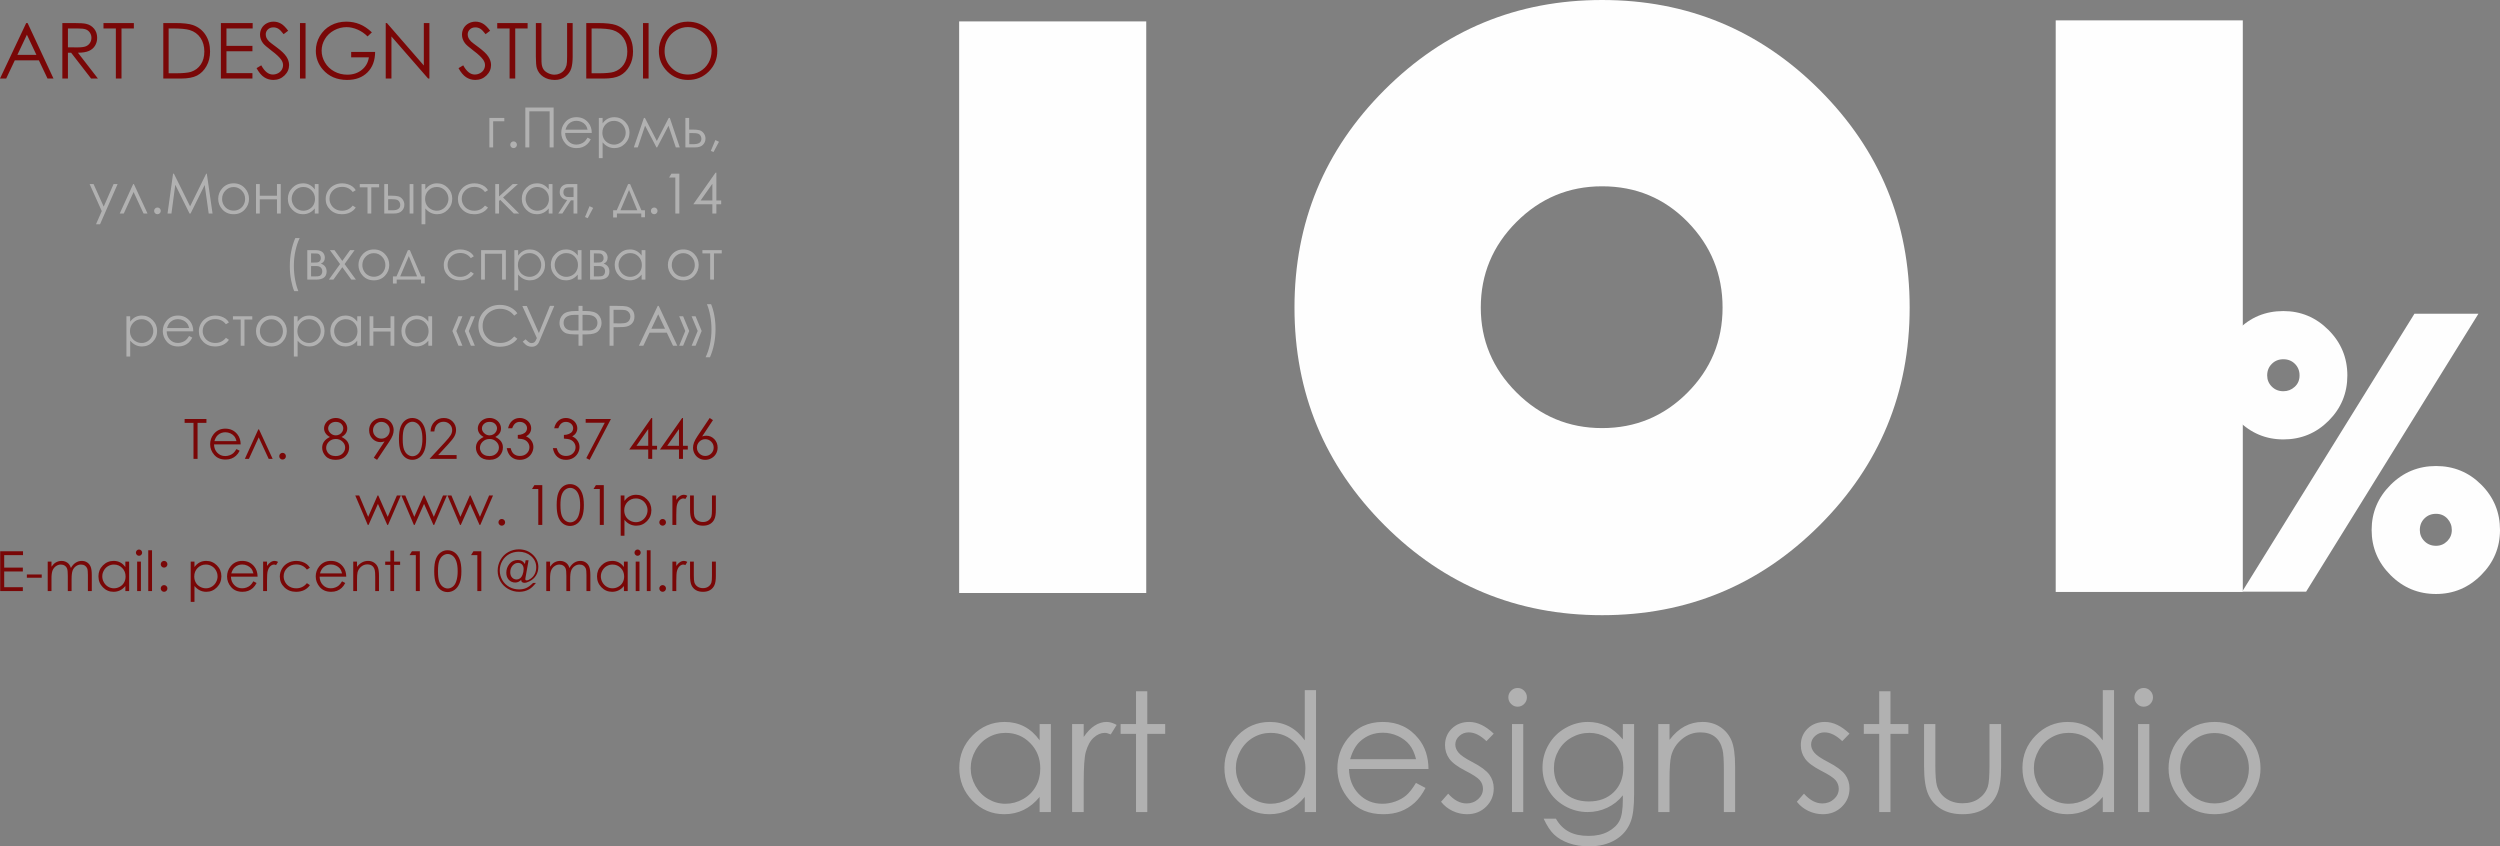
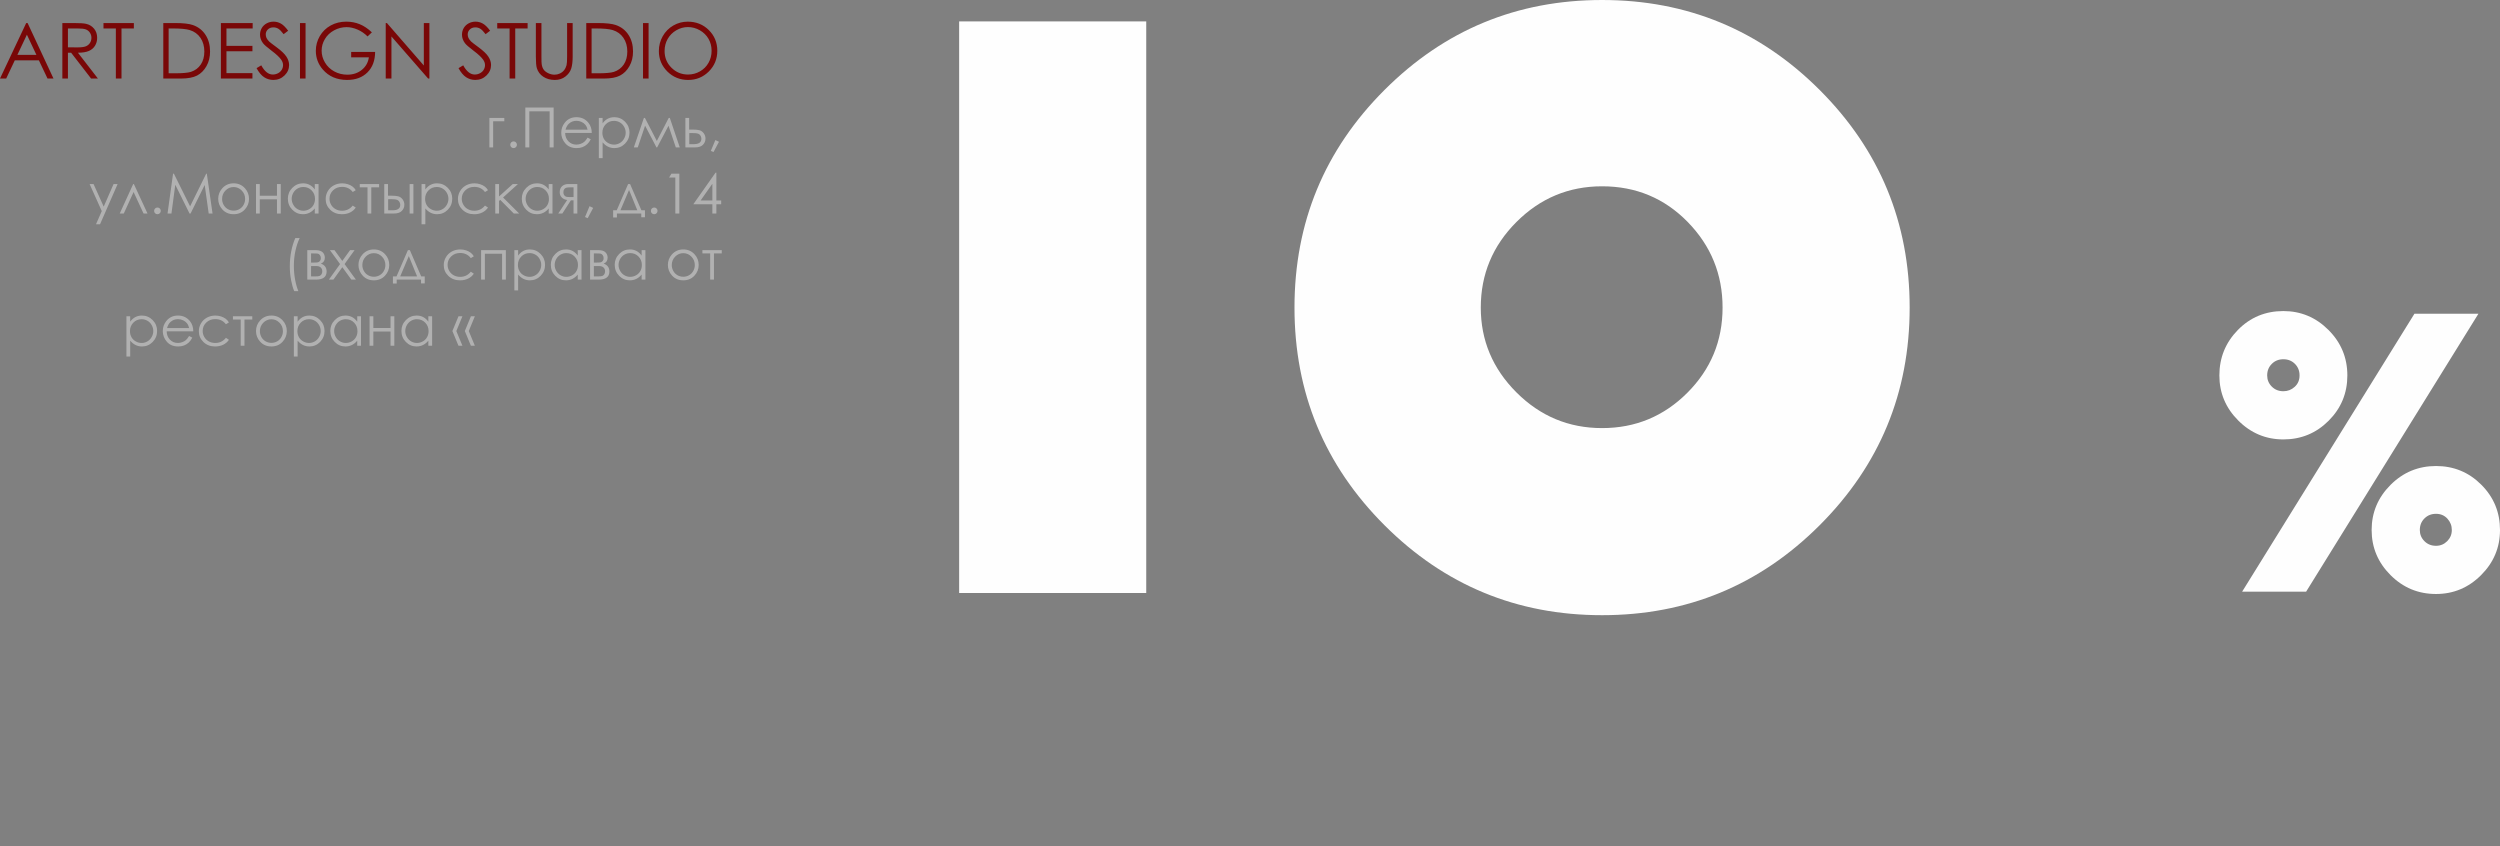
<svg xmlns="http://www.w3.org/2000/svg" xml:space="preserve" width="635.336mm" height="215.085mm" version="1.1" style="shape-rendering:geometricPrecision; text-rendering:geometricPrecision; image-rendering:optimizeQuality; fill-rule:evenodd; clip-rule:evenodd" viewBox="0 0 196746.2 66605.97">
  <rect x="0" y="0" width="196746.2" height="66605.97" fill="#808080" stroke="none" />
  <defs>
    <style type="text/css">
   
    .fil0 {fill:#FEFEFE}
    .fil2 {fill:#790707;fill-rule:nonzero}
    .fil1 {fill:#B1B1B1;fill-rule:nonzero}
   
  </style>
  </defs>
  <g id="Слой_x0020_1">
    <path class="fil0" d="M190011.4 24692.67l5035.9 0 -13559.65 21871.61 -5035.9 0 13559.65 -21871.61zm1699.11 11982.48c1395.54,0 2583.14,490.46 3564.06,1471.16 981.17,980.95 1471.63,2168.98 1471.63,3564.09 0,1375.38 -495.79,2558.55 -1486.71,3549.22 -990.67,991.36 -2173.81,1486.71 -3548.98,1486.71 -1395.57,0 -2588.93,-495.35 -3579.6,-1486.71 -991.14,-990.67 -1486.71,-2173.84 -1486.71,-3549.22 0,-1375.16 495.57,-2557.87 1486.71,-3549.01 990.67,-990.89 2184.03,-1486.24 3579.6,-1486.24zm0 3761.63c-364.08,0 -667.65,121.3 -910.22,364.08 -242.78,242.13 -364.08,545.67 -364.08,909.54 0,344.36 121.3,637.24 364.08,879.81 242.57,242.81 546.14,364.08 910.22,364.08 343.68,0 637.03,-121.27 879.81,-364.08 242.57,-242.57 364.08,-535.46 364.08,-879.81 0,-343.68 -116.41,-641.89 -349.22,-894.68 -232.38,-252.79 -530.62,-378.95 -894.68,-378.95zm-12012.86 -15956.52c1375.16,0 2558.3,495.57 3549.22,1486.24 991.14,991.14 1486.46,2184.25 1486.46,3579.6 0,1395.57 -490.24,2583.6 -1471.16,3564.52 -980.7,980.7 -2168.95,1471.16 -3564.52,1471.16 -1375.16,0 -2558.55,-495.32 -3549.22,-1486.24 -990.71,-991.14 -1486.71,-2174.28 -1486.71,-3549.44 0,-1395.36 485.6,-2588.46 1456.33,-3579.6 970.95,-990.67 2164.09,-1486.24 3579.6,-1486.24zm0 3792.01c-364.08,0 -667.41,121.3 -910.19,364.08 -242.81,242.57 -364.08,546.11 -364.08,909.76 0,344.11 121.27,637.03 364.08,879.81 242.78,242.57 546.11,363.87 910.19,363.87 343.68,0 642.14,-116.19 894.68,-348.57 253.22,-232.81 379.6,-531.24 379.6,-895.11 0,-363.65 -121.52,-667.19 -364.08,-909.76 -242.78,-242.78 -546.11,-364.08 -910.19,-364.08z" />
    <path class="fil0" d="M75483.52 46666.94l0 -44982.44 14723.71 0 0 44982.44 -14723.71 0zm50597.3 -32005.53c-2620.39,0 -4866.51,935.92 -6737.93,2807.56 -1871.38,1871.82 -2807.53,4117.94 -2807.53,6738.36 0,2578.27 936.14,4803.99 2807.53,6675.37 1871.42,1871.63 4117.54,2807.56 6737.93,2807.56 2620.39,0 4856.1,-925.52 6706.65,-2776.28 1851.22,-1851.01 2776.28,-4086.69 2776.28,-6706.65 0,-2620.42 -914.65,-4866.54 -2745,-6738.36 -1829.73,-1871.63 -4075.85,-2807.56 -6737.93,-2807.56zm0 -14661.4c6696.21,0 12404.88,2360.54 17125.5,7081.38 4721.06,4720.62 7081.14,10429.26 7081.14,17125.93 0,6696.21 -2360.08,12404.88 -7081.14,17125.47 -4720.62,4720.62 -10429.29,7081.17 -17125.5,7081.17 -6696.24,0 -12404.88,-2360.54 -17125.5,-7081.17 -4721.06,-4720.59 -7081.14,-10429.26 -7081.14,-17125.47 0,-6696.68 2360.08,-12405.31 7081.14,-17125.93 4720.62,-4720.84 10429.26,-7081.38 17125.5,-7081.38z" />
-     <polygon class="fil0" points="161781.03,46585.12 161781.03,1602.65 176504.74,1602.65 176504.74,46585.12 " />
-     <path class="fil1" d="M82702.71 56985.18l0 6922.27 -886.47 0 0 -1190.66c-373.68,454.1 -790.84,795.24 -1255.82,1021.18 -462.78,225.97 -971.2,338.97 -1520.9,338.97 -977.73,0 -1814.22,-354.17 -2507.3,-1062.46 -693.11,-710.48 -1038.58,-1570.88 -1038.58,-2587.72 0,-992.94 349.81,-1844.63 1049.42,-2550.74 697.45,-706.15 1538.3,-1060.29 2522.53,-1060.29 567.07,0 1079.83,119.5 1540.44,358.51 458.44,238.97 862.59,599.65 1210.2,1084.16l0 -1273.22 886.47 0zm-3567.59 690.94c-495.38,0 -953.82,121.67 -1370.98,365.01 -419.33,241.17 -751.76,582.28 -999.44,1021.18 -247.71,438.87 -371.55,903.84 -371.55,1394.89 0,484.51 123.84,949.46 373.71,1392.69 249.88,443.23 584.45,788.71 1005.97,1034.21 421.5,247.68 873.43,371.55 1355.78,371.55 484.51,0 947.29,-121.67 1381.82,-367.21 436.73,-245.51 771.33,-575.77 1005.97,-995.1 234.67,-417.16 351.97,-888.64 351.97,-1412.26 0,-797.38 -262.88,-1464.41 -790.87,-2001.04 -525.79,-536.66 -1173.26,-803.91 -1942.39,-803.91zm5238.4 -690.94l912.54 0 0 1012.51c271.58,-399.79 558.4,-695.28 860.4,-890.81 302.02,-193.39 617.05,-291.15 942.95,-291.15 247.71,0 510.59,78.22 790.87,234.64l-464.94 747.43c-186.86,-80.39 -343.3,-121.67 -471.48,-121.67 -297.69,0 -584.48,121.67 -860.4,365.01 -275.95,243.34 -486.71,623.56 -632.26,1136.31 -110.83,393.28 -165.15,1190.66 -165.15,2389.99l0 2340.01 -912.54 0 0 -6922.27zm5029.86 -2581.15l886.47 0 0 2581.15 1407.9 0 0 769.17 -1407.9 0 0 6153.11 -886.47 0 0 -6153.11 -1212.37 0 0 -769.17 1212.37 0 0 -2581.15zm14166.05 -91.26l0 9594.69 -886.47 0 0 -1190.66c-373.68,454.1 -790.84,795.24 -1255.82,1021.18 -462.78,225.97 -971.2,338.97 -1520.9,338.97 -977.73,0 -1814.22,-354.17 -2507.3,-1062.46 -693.11,-710.48 -1038.58,-1570.88 -1038.58,-2587.72 0,-992.94 349.81,-1844.63 1049.42,-2550.74 697.45,-706.15 1538.3,-1060.29 2522.53,-1060.29 567.07,0 1079.83,121.67 1540.44,362.84 458.44,241.17 862.56,604.02 1210.2,1088.53l0 -3954.34 886.47 0zm-3567.59 3363.36c-495.38,0 -953.82,121.67 -1370.98,365.01 -419.33,241.17 -751.76,582.28 -999.44,1021.18 -247.71,438.87 -371.55,903.84 -371.55,1394.89 0,484.51 123.84,949.46 373.71,1392.69 249.88,443.23 584.45,788.71 1005.97,1034.21 421.5,247.68 873.43,371.55 1355.78,371.55 484.51,0 947.29,-121.67 1381.82,-367.21 436.73,-245.51 771.33,-575.77 1005.97,-995.1 234.64,-417.16 351.97,-888.64 351.97,-1412.26 0,-797.38 -262.88,-1464.41 -790.87,-2001.04 -525.79,-536.66 -1173.26,-803.91 -1942.39,-803.91zm11432.81 3936.93l751.76 395.45c-247.68,480.18 -532.33,869.07 -856.06,1164.56 -323.73,293.32 -686.58,519.29 -1090.7,673.54 -406.29,154.28 -862.56,230.33 -1373.15,230.33 -1134.15,0 -2018.45,-369.38 -2657.21,-1108.1 -638.79,-738.72 -958.19,-1573.05 -958.19,-2502.96 0,-875.6 271.61,-1657.77 812.61,-2342.18 684.41,-871.26 1603.46,-1307.97 2752.81,-1307.97 1184.13,0 2131.45,447.57 2837.56,1340.57 501.92,630.06 758.3,1416.6 766.97,2361.72l-6257.41 0c17.4,801.74 275.95,1457.88 773.5,1968.47 499.72,512.76 1116.77,769.17 1848.96,769.17 354.17,0 699.61,-60.85 1034.21,-182.52 334.6,-121.67 619.22,-282.45 853.89,-484.51 234.64,-202.06 488.85,-525.79 760.43,-975.56zm8.7 -1864.17c-119.5,-475.81 -293.32,-853.89 -521.46,-1138.51 -230.3,-284.62 -532.33,-512.76 -908.21,-686.58 -375.85,-173.82 -771.3,-260.71 -1184.13,-260.71 -684.38,0 -1271.02,217.27 -1762.07,653.97 -360.65,319.4 -630.06,795.24 -814.75,1431.83l5190.61 0zm6111.83 -2011.94l-573.58 590.98c-475.84,-460.61 -942.95,-690.91 -1397.06,-690.91 -288.99,0 -536.66,95.6 -743.06,286.79 -206.43,189.02 -310.69,412.82 -310.69,667.04 0,223.77 84.73,438.87 254.18,640.93 169.48,208.6 527.99,451.94 1071.16,732.22 660.5,341.1 1110.27,673.54 1349.24,990.77 232.5,321.53 349.81,684.38 349.81,1086.33 0,569.27 -199.89,1049.42 -599.65,1444.87 -399.79,393.25 -899.51,590.98 -1499.19,590.98 -399.76,0 -780,-86.93 -1145.02,-260.74 -362.84,-173.82 -662.67,-412.79 -901.67,-719.15l560.57 -636.63c454.1,512.79 938.62,769.17 1449.21,769.17 356.31,0 660.5,-115.17 912.51,-343.3 249.88,-228.14 375.88,-497.55 375.88,-806.08 0,-254.21 -82.56,-480.18 -247.68,-680.04 -167.29,-195.56 -541,-441.07 -1123.31,-736.56 -625.73,-321.56 -1051.59,-638.79 -1275.36,-951.66 -225.97,-312.86 -338.97,-669.2 -338.97,-1071.13 0,-523.63 180.35,-958.19 538.86,-1305.83 360.65,-345.44 814.75,-519.26 1364.45,-519.26 638.76,0 1281.89,306.36 1929.36,921.22zm1877.24 -3593.66c202.06,0 373.71,71.72 517.09,217.27 143.41,143.41 215.1,319.4 215.1,521.46 0,199.89 -71.69,373.71 -215.1,517.12 -143.38,145.55 -315.03,217.27 -517.09,217.27 -199.89,0 -369.38,-71.72 -512.76,-217.27 -143.41,-143.41 -215.1,-317.23 -215.1,-517.12 0,-202.06 71.69,-378.05 215.1,-521.46 143.38,-145.55 312.86,-217.27 512.76,-217.27zm-441.07 2841.9l886.47 0 0 6922.27 -886.47 0 0 -6922.27zm8723.42 0l886.47 0 0 5510.01c0,969.03 -84.73,1679.51 -254.21,2129.25 -232.47,634.43 -636.59,1123.31 -1214.54,1466.58 -575.77,343.3 -1268.85,514.96 -2077.1,514.96 -593.15,0 -1125.48,-84.76 -1599.12,-252.04 -471.48,-169.48 -856.06,-395.45 -1153.72,-680.07 -295.49,-282.45 -569.24,-699.61 -819.12,-1244.95l964.69 0c262.88,460.61 601.85,801.71 1019.01,1023.35 414.99,221.6 932.08,332.43 1546.97,332.43 608.35,0 1121.11,-113 1538.27,-336.77 419.33,-225.97 716.99,-508.42 895.17,-847.36 178.15,-341.14 267.22,-890.84 267.22,-1653.44l0 -356.34c-334.57,423.69 -745.23,749.59 -1229.74,975.56 -482.35,228.14 -997.27,341.1 -1540.44,341.1 -636.63,0 -1234.11,-158.61 -1794.68,-473.64 -560.57,-315.06 -992.94,-740.89 -1299.26,-1273.22 -306.36,-534.5 -458.47,-1121.11 -458.47,-1759.9 0,-640.93 158.61,-1236.28 478.01,-1790.31 317.23,-551.87 758.27,-990.74 1321,-1312.3 562.74,-321.56 1155.89,-482.35 1779.44,-482.35 517.12,0 1001.64,106.47 1449.21,317.2 447.57,210.76 879.97,562.74 1294.93,1055.95l0 -1203.7zm-2631.14 690.94c-504.09,0 -973.39,121.67 -1405.76,365.01 -432.37,243.34 -771.3,580.11 -1016.81,1010.31 -245.51,430.2 -369.38,895.17 -369.38,1397.06 0,758.27 254.21,1384.02 762.63,1881.57 508.42,495.38 1168.92,743.06 1977.17,743.06 819.12,0 1477.45,-245.51 1975,-736.56 497.55,-493.19 747.4,-1138.48 747.4,-1940.22 0,-521.46 -115.14,-986.4 -343.27,-1394.89 -228.14,-408.46 -554.04,-732.19 -973.39,-969.03 -419.33,-236.81 -871.23,-356.31 -1353.58,-356.31zm5418.75 -690.94l886.47 0 0 1240.64c358.48,-473.68 753.93,-827.82 1186.3,-1060.29 434.53,-232.47 906.01,-349.81 1416.6,-349.81 519.29,0 979.9,130.37 1381.85,393.25 401.96,262.91 699.61,617.05 890.81,1062.46 191.19,443.23 286.79,1136.34 286.79,2077.1l0 3558.92 -886.47 0 0 -3298.17c0,-795.21 -34.75,-1327.54 -102.1,-1594.78 -108.63,-456.27 -308.53,-799.54 -601.85,-1032.02 -293.32,-230.33 -675.71,-345.47 -1147.18,-345.47 -541,0 -1025.51,178.15 -1451.38,534.5 -428.03,354.14 -710.48,795.21 -845.19,1321 -84.73,343.27 -128.17,969.03 -128.17,1879.4l0 2535.54 -886.47 0 0 -6922.27zm15052.52 751.76l-573.58 590.98c-475.84,-460.61 -942.95,-690.91 -1397.06,-690.91 -288.99,0 -536.66,95.6 -743.06,286.79 -206.43,189.02 -310.69,412.82 -310.69,667.04 0,223.77 84.73,438.87 254.18,640.93 169.48,208.6 527.99,451.94 1071.16,732.22 660.5,341.1 1110.27,673.54 1349.24,990.77 232.5,321.53 349.81,684.38 349.81,1086.33 0,569.27 -199.89,1049.42 -599.65,1444.87 -399.79,393.25 -899.51,590.98 -1499.19,590.98 -399.76,0 -780,-86.93 -1145.02,-260.74 -362.84,-173.82 -662.67,-412.79 -901.67,-719.15l560.57 -636.63c454.1,512.79 938.62,769.17 1449.21,769.17 356.31,0 660.5,-115.17 912.51,-343.3 249.88,-228.14 375.88,-497.55 375.88,-806.08 0,-254.21 -82.56,-480.18 -247.68,-680.04 -167.29,-195.56 -541,-441.07 -1123.31,-736.56 -625.73,-321.56 -1051.59,-638.79 -1275.36,-951.66 -225.97,-312.86 -338.97,-669.2 -338.97,-1071.13 0,-523.63 180.35,-958.19 538.86,-1305.83 360.65,-345.44 814.75,-519.26 1364.45,-519.26 638.76,0 1281.89,306.36 1929.36,921.22zm2335.68 -3332.92l886.47 0 0 2581.15 1407.9 0 0 769.17 -1407.9 0 0 6153.11 -886.47 0 0 -6153.11 -1212.37 0 0 -769.17 1212.37 0 0 -2581.15zm3530.64 2581.15l886.47 0 0 3230.85c0,788.68 43.45,1329.67 128.17,1627.36 126.04,423.66 371.55,758.27 730.05,1003.77 358.48,245.51 788.68,369.38 1286.23,369.38 497.55,0 919.08,-119.5 1266.69,-358.51 345.47,-241.17 586.64,-554.04 717.02,-945.12 89.06,-267.25 134.71,-832.15 134.71,-1696.88l0 -3230.85 912.54 0 0 3393.8c0,953.82 -110.83,1670.81 -334.6,2153.16 -221.63,484.51 -558.4,862.56 -1005.97,1134.15 -447.57,273.75 -1008.14,410.66 -1683.85,410.66 -675.74,0 -1238.44,-136.91 -1690.38,-410.66 -451.94,-271.58 -790.87,-654 -1012.48,-1142.85 -223.8,-488.85 -334.6,-1225.41 -334.6,-2207.47l0 -3330.78zm14950.42 -2672.42l0 9594.69 -886.47 0 0 -1190.66c-373.68,454.1 -790.84,795.24 -1255.82,1021.18 -462.78,225.97 -971.2,338.97 -1520.9,338.97 -977.73,0 -1814.22,-354.17 -2507.3,-1062.46 -693.11,-710.48 -1038.58,-1570.88 -1038.58,-2587.72 0,-992.94 349.81,-1844.63 1049.42,-2550.74 697.45,-706.15 1538.3,-1060.29 2522.53,-1060.29 567.07,0 1079.83,121.67 1540.44,362.84 458.44,241.17 862.56,604.02 1210.2,1088.53l0 -3954.34 886.47 0zm-3567.59 3363.36c-495.38,0 -953.82,121.67 -1370.98,365.01 -419.33,241.17 -751.76,582.28 -999.44,1021.18 -247.71,438.87 -371.55,903.84 -371.55,1394.89 0,484.51 123.84,949.46 373.71,1392.69 249.88,443.23 584.45,788.71 1005.97,1034.21 421.5,247.68 873.43,371.55 1355.78,371.55 484.51,0 947.29,-121.67 1381.82,-367.21 436.73,-245.51 771.33,-575.77 1005.97,-995.1 234.64,-417.16 351.97,-888.64 351.97,-1412.26 0,-797.38 -262.88,-1464.41 -790.87,-2001.04 -525.79,-536.66 -1173.26,-803.91 -1942.39,-803.91zm5898.93 -3532.84c202.06,0 373.71,71.72 517.09,217.27 143.41,143.41 215.1,319.4 215.1,521.46 0,199.89 -71.69,373.71 -215.1,517.12 -143.38,145.55 -315.03,217.27 -517.09,217.27 -199.89,0 -369.38,-71.72 -512.76,-217.27 -143.41,-143.41 -215.1,-317.23 -215.1,-517.12 0,-202.06 71.69,-378.05 215.1,-521.46 143.38,-145.55 312.86,-217.27 512.76,-217.27zm-441.07 2841.9l886.47 0 0 6922.27 -886.47 0 0 -6922.27zm6022.77 -169.45c1066.79,0 1953.26,384.55 2655.04,1155.89 638.79,701.78 958.16,1533.93 958.16,2494.26 0,964.69 -336.77,1807.72 -1012.48,2529.04 -673.54,721.35 -1542.64,1082.03 -2600.73,1082.03 -1064.62,0 -1935.89,-360.68 -2609.43,-1082.03 -675.74,-721.32 -1012.51,-1564.34 -1012.51,-2529.04 0,-955.99 319.4,-1785.98 958.19,-2487.76 701.78,-775.64 1590.42,-1162.39 2663.74,-1162.39zm-4.37 873.43c-740.89,0 -1375.32,271.58 -1907.62,816.95 -532.33,545.33 -797.41,1205.84 -797.41,1979.34 0,497.55 121.67,962.49 362.84,1394.86 243.34,430.2 571.44,762.63 984.23,997.27 410.66,234.67 864.76,352.01 1357.95,352.01 493.22,0 947.32,-117.34 1357.95,-352.01 412.82,-234.64 740.89,-567.07 984.23,-997.27 241.17,-432.37 362.84,-897.31 362.84,-1394.86 0,-773.5 -267.22,-1434 -801.71,-1979.34 -532.33,-545.36 -1166.75,-816.95 -1903.31,-816.95z" />
    <g id="_2714102954592">
-       <path class="fil2" d="M14529.42 33280.08l0 -305.77 1716.55 0 0 305.77 -698.84 0 0 2830.35 -318.87 0 0 -2830.35 -698.84 0zm4080.31 2061.62l251.86 132.48c-82.99,160.88 -178.34,291.19 -286.82,390.19 -108.45,98.29 -230.03,174.01 -365.45,225.69 -136.13,51.68 -288.99,77.17 -460.08,77.17 -380,0 -676.26,-123.78 -890.31,-371.27 -214.01,-247.52 -321.04,-527.06 -321.04,-838.63 0,-293.38 91.01,-555.46 272.26,-784.77 229.31,-291.9 537.25,-438.25 922.36,-438.25 396.72,0 714.14,149.97 950.73,449.18 168.15,211.1 254.06,474.64 256.97,791.31l-2096.55 0c5.82,268.61 92.44,488.48 259.13,659.54 167.44,171.81 374.18,257.71 619.53,257.71 118.64,0 234.39,-20.41 346.49,-61.16 112.13,-40.75 207.48,-94.64 286.11,-162.33 78.63,-67.69 163.79,-176.17 254.8,-326.86zm2.91 -624.61c-40.04,-159.42 -98.29,-286.11 -174.72,-381.46 -77.17,-95.38 -178.37,-171.81 -304.28,-230.06 -125.94,-58.22 -258.45,-87.36 -396.75,-87.36 -229.31,0 -425.86,72.8 -590.39,219.12 -120.83,107.02 -211.1,266.44 -273.01,479.75l1739.15 0zm2844.19 1393.34l-312.31 0 -783.32 -1691.09 -770.9 1691.09 -319.58 0 1059.21 -2319.33 53.14 0 1073.76 2319.33zm781.12 -471.72c72.8,0 133.96,25.49 185.65,76.43 50.94,51.68 76.43,113.56 76.43,187.82 0,72.8 -25.49,134.68 -76.43,186.36 -51.68,51.68 -112.84,77.91 -185.65,77.91 -72.06,0 -133.93,-26.23 -185.62,-77.91 -50.97,-51.68 -76.46,-113.56 -76.46,-186.36 0,-74.26 25.49,-136.13 76.46,-187.82 51.68,-50.94 113.56,-76.43 185.62,-76.43zm4643.08 -1249.93c211.82,105.57 363.96,225.66 457.14,360.34 92.47,135.42 139.04,289.02 139.04,460.82 0,241.67 -78.59,454.97 -236.59,639.88 -192.9,226.4 -469.53,339.25 -829.15,339.25 -346.52,0 -609.31,-99 -788.4,-297.75 -179.08,-198 -268.61,-417.13 -268.61,-655.89 0,-174.72 46.57,-331.97 140.5,-472.47 93.18,-139.79 249.69,-264.99 468.81,-374.18 -153.6,-79.34 -268.64,-178.34 -345.81,-296.3 -76.43,-117.92 -115.01,-243.87 -115.01,-379.26 0,-136.13 40.78,-269.35 122.32,-398.95 81.51,-130.28 194.35,-232.22 338.5,-306.45 144.12,-75 299.92,-112.13 466.62,-112.13 163.79,0 314.5,37.87 453.55,112.84 139.04,74.97 248.23,177.63 326.86,306.48 78.59,129.57 117.92,264.99 117.92,406.94 0,141.95 -37.13,268.61 -112.1,379.26 -74.26,110.68 -186.36,206.77 -335.59,287.56zm-461.54 -1187.32c-171.09,0 -313.05,50.94 -425.15,152.14 -112.1,101.17 -168.15,222.04 -168.15,362.53 0,139.04 60.42,264.99 181.25,377.8 120.83,112.84 261.33,168.9 422.24,168.9 103.37,0 200.92,-25.49 292.64,-76.43 91.73,-50.97 163.07,-120.87 214.76,-209.65 51.68,-88.81 77.14,-177.63 77.14,-267.19 0,-125.94 -50.94,-242.41 -152.14,-348.69 -101.91,-106.28 -249.69,-159.42 -442.58,-159.42zm12.36 1345.28c-216.21,0 -396.75,69.89 -543.07,209.65 -146.32,140.5 -219.84,303.57 -219.84,489.93 0,115.01 31.31,223.49 93.89,326.15 62.62,101.91 149.97,181.25 262.08,236.59 112.13,55.31 242.41,82.99 390.22,82.99 228.57,0 409.82,-67.73 545.24,-202.4 134.68,-135.39 202.37,-292.64 202.37,-473.18 0,-175.43 -71.35,-330.48 -214.01,-465.9 -142.7,-136.13 -315.22,-203.83 -516.88,-203.83zm3242.43 1642.32l-257.71 -165.98 848.1 -1281.95c-113.56,36.39 -220.58,54.6 -320.33,54.6 -248.95,0 -460.08,-90.27 -634.06,-270.1 -173.97,-179.8 -260.62,-401.09 -260.62,-663.91 0,-180.54 42.24,-343.58 125.94,-488.45 83.74,-144.9 202.37,-260.62 356.71,-347.27 154.34,-86.62 319.58,-130.31 495.76,-130.31 173.26,0 333.39,42.24 480.46,125.94 147.06,83.74 262.08,200.92 345.78,351.63 83.74,150.69 125.94,310.82 125.94,481.17 0,129.6 -26.2,264.99 -77.88,406.23 -51.68,141.21 -144.15,311.56 -278.09,510.31l-950.01 1418.09zm342.16 -1668.52c184.16,0 339.96,-64.07 467.36,-192.93 127.4,-128.85 190.73,-284.62 190.73,-466.62 0,-181.99 -64.07,-337.79 -192.93,-466.65 -128.85,-128.85 -284.62,-192.9 -467.36,-192.9 -181.99,0 -337.05,64.04 -465.9,192.9 -128.85,128.85 -192.9,284.65 -192.9,466.65 0,181.99 64.78,337.76 193.64,466.62 128.85,128.85 284.62,192.93 467.36,192.93zm1379.53 22.58c0,-413.51 44.38,-733.09 133.19,-958.75 88.81,-226.4 214.05,-397.47 376.38,-513.96 161.62,-116.47 342.87,-174.72 543.79,-174.72 203.11,0 387.31,58.99 551.81,176.17 164.53,117.21 295.55,292.64 390.93,527.06 96.09,234.39 144.15,549.61 144.15,944.19 0,393.81 -47.32,707.57 -141.95,940.54 -94.67,232.94 -224.95,408.4 -390.93,527.03 -165.98,118.67 -350.89,178.37 -554,178.37 -200.92,0 -381.46,-57.51 -541.59,-172.55 -160.91,-115.01 -286.11,-286.82 -376.38,-514.68 -90.27,-228.57 -135.39,-547.41 -135.39,-958.72zm297.01 5.82c0,353.8 31.31,621.67 94.64,802.95 63.33,181.25 157.22,318.84 281,412.76 123.75,93.89 254.06,140.5 392.36,140.5 139.04,0 269.35,-45.86 390.22,-137.59 120.83,-91.73 212.56,-229.31 275.18,-412.76 77.88,-222.78 117.18,-491.39 117.18,-805.86 0,-315.96 -34.93,-573.64 -104.82,-775.3 -69.15,-200.92 -165.98,-347.98 -288.99,-441.16 -122.32,-93.18 -252.63,-139.76 -388.76,-139.76 -139.76,0 -270.07,46.57 -392.36,139.76 -122.32,93.18 -215.5,230.06 -279.54,411.31 -64.07,181.25 -96.09,449.89 -96.09,805.15zm2490.39 -591.85l-301.37 0c8.73,-310.14 111.39,-564.19 309.39,-762.91 198,-198.75 442.62,-298.49 733.8,-298.49 287.56,0 520.5,93.18 698.84,279.54 178.37,186.36 267.19,406.23 267.19,659.57 0,177.6 -42.95,345.04 -128.14,500.83 -85.16,155.8 -250.4,366.9 -495.72,632.6l-782.57 845.19 1450.11 0 0 297.01 -2127.14 0 1195.34 -1290.69c242.41,-261.36 399.66,-454.26 473.18,-580.95 72.8,-125.91 109.22,-258.42 109.22,-398.18 0,-176.92 -65.53,-329.06 -196.58,-456.46 -131.02,-127.4 -291.19,-191.44 -481.17,-191.44 -199.46,0 -365.45,66.95 -497.95,200.92 -132.48,133.93 -208.19,321.75 -226.4,563.45zm4798.13 431.68c211.82,105.57 363.96,225.66 457.14,360.34 92.47,135.42 139.04,289.02 139.04,460.82 0,241.67 -78.59,454.97 -236.59,639.88 -192.9,226.4 -469.53,339.25 -829.15,339.25 -346.52,0 -609.31,-99 -788.4,-297.75 -179.08,-198 -268.61,-417.13 -268.61,-655.89 0,-174.72 46.57,-331.97 140.5,-472.47 93.18,-139.79 249.69,-264.99 468.81,-374.18 -153.6,-79.34 -268.64,-178.34 -345.81,-296.3 -76.43,-117.92 -115.01,-243.87 -115.01,-379.26 0,-136.13 40.78,-269.35 122.32,-398.95 81.51,-130.28 194.35,-232.22 338.5,-306.45 144.12,-75 299.92,-112.13 466.62,-112.13 163.79,0 314.5,37.87 453.55,112.84 139.04,74.97 248.23,177.63 326.86,306.48 78.59,129.57 117.92,264.99 117.92,406.94 0,141.95 -37.13,268.61 -112.1,379.26 -74.26,110.68 -186.36,206.77 -335.59,287.56zm-461.54 -1187.32c-171.09,0 -313.05,50.94 -425.15,152.14 -112.1,101.17 -168.15,222.04 -168.15,362.53 0,139.04 60.42,264.99 181.25,377.8 120.83,112.84 261.33,168.9 422.24,168.9 103.37,0 200.92,-25.49 292.64,-76.43 91.73,-50.97 163.07,-120.87 214.76,-209.65 51.68,-88.81 77.14,-177.63 77.14,-267.19 0,-125.94 -50.94,-242.41 -152.14,-348.69 -101.91,-106.28 -249.69,-159.42 -442.58,-159.42zm12.36 1345.28c-216.21,0 -396.75,69.89 -543.07,209.65 -146.32,140.5 -219.84,303.57 -219.84,489.93 0,115.01 31.31,223.49 93.89,326.15 62.62,101.91 149.97,181.25 262.08,236.59 112.13,55.31 242.41,82.99 390.22,82.99 228.57,0 409.82,-67.73 545.24,-202.4 134.68,-135.39 202.37,-292.64 202.37,-473.18 0,-175.43 -71.35,-330.48 -214.01,-465.9 -142.7,-136.13 -315.22,-203.83 -516.88,-203.83zm1775.54 -842.99l-323.21 0c58.22,-259.17 169.61,-458.63 334.14,-598.38 164.53,-139.79 358.88,-209.68 583.11,-209.68 163.04,0 315.22,37.13 456.43,112.13 141.24,74.23 250.43,174.69 327.6,301.37 77.14,126.66 115.72,258.42 115.72,396.75 0,270.07 -133.22,484.08 -399.63,641.33 149.94,61.16 273.69,150.69 369.81,268.61 136.1,166.73 204.54,352.35 204.54,558.37 0,177.63 -46.57,347.24 -140.5,508.85 -93.89,160.88 -222.04,285.36 -383.62,373.43 -161.62,88.1 -342.9,132.51 -543.07,132.51 -270.1,0 -495.04,-77.88 -675.58,-234.42 -180.51,-155.77 -298.46,-385.08 -353.77,-687.2l305.74 0c53.88,203.83 131.02,351.6 232.22,442.62 129.57,115.72 294.1,173.26 494.3,173.26 227.11,0 409.85,-68.44 547.44,-204.57 137.59,-136.13 206.74,-295.55 206.74,-479 0,-122.32 -34.22,-236.59 -103.37,-342.87 -68.44,-106.31 -160.88,-186.36 -276.63,-240.99 -115.76,-53.85 -294.84,-86.62 -537.25,-99.71l0 -288.27c143.41,0 274.43,-25.49 392.39,-75.72 117.92,-50.23 203.83,-114.3 256.97,-192.93 53.14,-77.88 80.08,-163.04 80.08,-255.51 0,-136.13 -53.88,-254.06 -162.33,-353.06 -108.48,-99.75 -245.35,-149.23 -411.31,-149.23 -134.68,0 -250.43,37.84 -348.72,114.27 -97.55,76.46 -180.54,205.31 -248.23,388.02zm3629.71 0l-323.21 0c58.22,-259.17 169.61,-458.63 334.14,-598.38 164.53,-139.79 358.88,-209.68 583.11,-209.68 163.04,0 315.22,37.13 456.43,112.13 141.24,74.23 250.43,174.69 327.6,301.37 77.14,126.66 115.72,258.42 115.72,396.75 0,270.07 -133.22,484.08 -399.63,641.33 149.94,61.16 273.69,150.69 369.81,268.61 136.1,166.73 204.54,352.35 204.54,558.37 0,177.63 -46.57,347.24 -140.5,508.85 -93.89,160.88 -222.04,285.36 -383.62,373.43 -161.62,88.1 -342.9,132.51 -543.07,132.51 -270.1,0 -495.04,-77.88 -675.58,-234.42 -180.51,-155.77 -298.46,-385.08 -353.77,-687.2l305.74 0c53.88,203.83 131.02,351.6 232.22,442.62 129.57,115.72 294.1,173.26 494.3,173.26 227.11,0 409.85,-68.44 547.44,-204.57 137.59,-136.13 206.74,-295.55 206.74,-479 0,-122.32 -34.22,-236.59 -103.37,-342.87 -68.44,-106.31 -160.88,-186.36 -276.63,-240.99 -115.76,-53.85 -294.84,-86.62 -537.25,-99.71l0 -288.27c143.41,0 274.43,-25.49 392.39,-75.72 117.92,-50.23 203.83,-114.3 256.97,-192.93 53.14,-77.88 80.08,-163.04 80.08,-255.51 0,-136.13 -53.88,-254.06 -162.33,-353.06 -108.48,-99.75 -245.35,-149.23 -411.31,-149.23 -134.68,0 -250.43,37.84 -348.72,114.27 -97.55,76.46 -180.54,205.31 -248.23,388.02zm2154.08 -729.43l1987.39 0 -1677.25 3214.75 -262.08 -133.96 1453.05 -2783.77 -1501.11 0 0 -297.01zm5173.02 -78.63l64.07 0 0 2188.3 380 0 0 297.01 -380 0 0 729.43 -314.5 0 0 -729.43 -1498.17 0 1748.6 -2485.31zm-250.43 2188.3l0 -1314.72 -924.53 1314.72 924.53 0zm2670.96 -2188.3l64.07 0 0 2188.3 380 0 0 297.01 -380 0 0 729.43 -314.5 0 0 -729.43 -1498.17 0 1748.6 -2485.31zm-250.43 2188.3l0 -1314.72 -924.53 1314.72 924.53 0zm2416.16 -2188.3l258.45 167.44 -850.3 1281.98c113.59,-37.13 220.58,-56.08 320.33,-56.08 249.69,0 461.54,90.27 635.51,270.1 174.01,179.8 260.62,401.12 260.62,663.91 0,180.54 -42.21,343.61 -125.94,489.19 -84.45,145.61 -203.11,262.08 -357.42,347.98 -155.05,85.9 -321.04,128.85 -499.41,128.85 -171.78,0 -331.94,-41.5 -479,-124.49 -147.78,-83.7 -262.79,-200.2 -347.24,-350.89 -83.7,-150.69 -125.94,-312.31 -125.94,-484.08 0,-128.14 26.2,-262.82 77.88,-404.03 52.43,-141.95 144.9,-311.59 278.83,-511.05l953.64 -1418.83zm-345.78 1668.52c-182.71,0 -337.79,64.07 -465.9,192.93 -128.85,128.85 -192.93,284.65 -192.93,467.36 0,181.99 64.07,337.05 192.93,465.9 128.85,128.85 284.65,192.93 466.65,192.93 181.96,0 337.76,-64.07 466.62,-192.93 128.85,-128.85 192.93,-283.91 192.93,-465.9 0,-182.71 -64.81,-338.5 -193.64,-467.36 -128.85,-128.85 -284.65,-192.93 -466.65,-192.93zm-27545.9 4430.46l307.94 0 707.6 1681.62 740.34 -1681.62 55.34 0 741.79 1681.62 722.16 -1681.62 306.48 0 -1002.44 2319.33 -57.51 0 -737.42 -1659.78 -739.62 1659.78 -59.7 0 -984.95 -2319.33zm3629.68 0l307.94 0 707.6 1681.62 740.34 -1681.62 55.34 0 741.79 1681.62 722.16 -1681.62 306.48 0 -1002.44 2319.33 -57.51 0 -737.42 -1659.78 -739.62 1659.78 -59.7 0 -984.95 -2319.33zm3629.68 0l307.94 0 707.6 1681.62 740.34 -1681.62 55.34 0 741.79 1681.62 722.16 -1681.62 306.48 0 -1002.44 2319.33 -57.51 0 -737.42 -1659.78 -739.62 1659.78 -59.7 0 -984.95 -2319.33zm4271.75 1847.6c72.8,0 133.96,25.49 185.65,76.43 50.94,51.68 76.43,113.56 76.43,187.82 0,72.8 -25.49,134.68 -76.43,186.36 -51.68,51.68 -112.84,77.91 -185.65,77.91 -72.06,0 -133.93,-26.23 -185.62,-77.91 -50.97,-51.68 -76.46,-113.56 -76.46,-186.36 0,-74.26 25.49,-136.13 76.46,-187.82 51.68,-50.94 113.56,-76.43 185.62,-76.43zm2566.88 -2664.39l620.21 0 0 3136.12 -314.47 0 0 -2830.35 -493.56 0 187.82 -305.77zm1752.25 1568.8c0,-413.51 44.38,-733.09 133.19,-958.75 88.81,-226.4 214.05,-397.47 376.38,-513.96 161.62,-116.47 342.87,-174.72 543.79,-174.72 203.11,0 387.31,58.99 551.81,176.17 164.53,117.21 295.55,292.64 390.93,527.06 96.09,234.39 144.15,549.61 144.15,944.19 0,393.81 -47.32,707.57 -141.95,940.54 -94.67,232.94 -224.95,408.4 -390.93,527.03 -165.98,118.67 -350.89,178.37 -554,178.37 -200.92,0 -381.46,-57.51 -541.59,-172.55 -160.91,-115.01 -286.11,-286.82 -376.38,-514.68 -90.27,-228.57 -135.39,-547.41 -135.39,-958.72zm297.01 5.82c0,353.8 31.31,621.67 94.64,802.95 63.33,181.25 157.22,318.84 281,412.76 123.75,93.89 254.06,140.5 392.36,140.5 139.04,0 269.35,-45.86 390.22,-137.59 120.83,-91.73 212.56,-229.31 275.18,-412.76 77.88,-222.78 117.18,-491.39 117.18,-805.86 0,-315.96 -34.93,-573.64 -104.82,-775.3 -69.15,-200.92 -165.98,-347.98 -288.99,-441.16 -122.32,-93.18 -252.63,-139.76 -388.76,-139.76 -139.76,0 -270.07,46.57 -392.36,139.76 -122.32,93.18 -215.5,230.06 -279.54,411.31 -64.07,181.25 -96.09,449.89 -96.09,805.15zm2791.79 -1574.62l620.21 0 0 3136.12 -314.47 0 0 -2830.35 -493.56 0 187.82 -305.77zm1948.8 816.79l297.01 0 0 426.61c117.92,-162.36 253.34,-283.2 406.94,-363.28 153.6,-80.08 324.66,-120.12 513.93,-120.12 329.77,0 611.51,118.67 845.9,355.26 234.42,236.59 351.63,521.95 351.63,854.64 0,340.7 -116.5,628.98 -348.72,867.02 -232.22,237.33 -512.48,356 -840.79,356 -184.19,0 -353.8,-38.59 -508.85,-115.04 -155.05,-77.14 -294.84,-191.44 -420.04,-343.58l0 1249.19 -297.01 0 0 -3166.68zm1196.05 231.51c-258.42,0 -475.38,89.53 -651.55,269.32 -176.89,179.83 -264.96,403.32 -264.96,670.47 0,175.46 39.3,333.42 117.92,473.18 78.63,140.5 191.44,251.14 337.79,333.42 147.03,82.25 302.09,123.03 464.45,123.03 160.13,0 310.82,-41.5 452.06,-124.49 141.21,-82.28 253.34,-198 337.05,-346.52 83.7,-148.52 125.2,-304.28 125.2,-466.62 0,-164.53 -41.5,-320.33 -124.46,-467.36 -82.99,-147.06 -194.38,-261.36 -334.88,-342.16 -139.79,-81.54 -293.38,-122.29 -458.63,-122.29zm2106.77 1616.09c72.8,0 133.96,25.49 185.65,76.43 50.94,51.68 76.43,113.56 76.43,187.82 0,72.8 -25.49,134.68 -76.43,186.36 -51.68,51.68 -112.84,77.91 -185.65,77.91 -72.06,0 -133.93,-26.23 -185.62,-77.91 -50.97,-51.68 -76.46,-113.56 -76.46,-186.36 0,-74.26 25.49,-136.13 76.46,-187.82 51.68,-50.94 113.56,-76.43 185.62,-76.43zm768.02 -1847.6l305.77 0 0 339.25c90.98,-133.96 187.07,-232.97 288.27,-298.49 101.17,-64.78 206.74,-97.55 315.93,-97.55 82.99,0 171.06,26.23 264.99,78.63l-155.8 250.43c-62.58,-26.94 -115.01,-40.75 -157.96,-40.75 -99.71,0 -195.81,40.75 -288.27,122.29 -92.44,81.54 -163.07,208.94 -211.85,380.71 -37.13,131.77 -55.31,398.95 -55.31,800.78l0 784.03 -305.77 0 0 -2319.33zm1388.26 0l297.01 0 0 1082.49c0,264.27 14.59,445.53 42.95,545.27 42.24,141.95 124.49,254.06 244.61,336.3 120.12,82.28 264.24,123.78 430.97,123.78 166.7,0 307.91,-40.04 424.41,-120.12 115.72,-80.82 196.55,-185.65 240.21,-316.67 29.85,-89.56 45.15,-278.83 45.15,-568.56l0 -1082.49 305.74 0 0 1137.09c0,319.58 -37.13,559.83 -112.1,721.45 -74.26,162.33 -187.1,288.99 -337.05,380 -149.97,91.73 -337.79,137.59 -564.19,137.59 -226.4,0 -414.93,-45.86 -566.36,-137.59 -151.43,-91.01 -264.99,-219.12 -339.25,-382.91 -74.97,-163.82 -112.1,-410.6 -112.1,-739.62l0 -1116z" />
-       <path class="fil2" d="M15.95 43381.43l1795.17 0 0 305.77 -1480.67 0 0 982.75 1467.57 0 0 305.74 -1467.57 0 0 1236.12 1467.57 0 0 305.74 -1782.07 0 0 -3136.12zm2097.32 1825.77l1170.56 0 0 262.08 -1170.56 0 0 -262.08zm1642.32 -1008.98l297.01 0 0 401.12c104.08,-147.78 210.39,-256.25 320.29,-324.69 150.69,-88.81 309.39,-133.22 475.38,-133.22 112.84,0 219.12,21.86 320.29,66.27 101.2,43.66 183.45,102.63 247.52,175.43 64.07,73.52 119.38,178.34 166.7,315.22 99,-181.99 223.49,-320.33 372.01,-414.96 149.23,-94.64 309.39,-141.95 481.17,-141.95 160.16,0 302.12,40.78 424.41,121.58 123.03,80.82 214.05,193.64 273.72,338.5 59.7,144.86 89.56,361.82 89.56,651.55l0 1264.49 -305.74 0 0 -1265.23c0,-248.95 -17.5,-419.3 -53.14,-512.48 -35.67,-93.18 -96.12,-168.15 -181.99,-224.95 -85.9,-56.79 -187.82,-85.16 -307.23,-85.16 -144.12,0 -276.63,42.92 -396.01,128.11 -120.12,85.16 -207.48,198.75 -262.79,340.7 -55.34,141.95 -82.99,379.26 -82.99,711.23l0 907.78 -297.01 0 0 -1186.6c0,-279.54 -17.5,-469.53 -52.43,-569.98 -34.93,-100.46 -95.38,-180.54 -181.99,-240.96 -87.36,-60.45 -189.98,-90.27 -309.39,-90.27 -138.3,0 -267.15,41.47 -387.28,124.46 -120.12,82.99 -208.94,195.09 -266.44,335.59 -57.51,140.5 -86.62,356 -86.62,645.73l0 982.03 -297.01 0 0 -2319.33zm6407.6 0l0 2319.33 -297.01 0 0 -398.92c-125.2,152.14 -264.99,266.44 -420.75,342.13 -155.05,75.72 -325.4,113.59 -509.6,113.59 -327.57,0 -607.86,-118.67 -840.08,-356 -232.22,-238.05 -347.98,-526.32 -347.98,-867.02 0,-332.68 117.21,-618.05 351.63,-854.64 233.68,-236.59 515.39,-355.26 845.16,-355.26 190.02,0 361.82,40.04 516.13,120.12 153.63,80.08 289.02,200.92 405.49,363.28l0 -426.61 297.01 0zm-1195.31 231.51c-165.98,0 -319.58,40.75 -459.37,122.29 -140.5,80.79 -251.89,195.09 -334.85,342.16 -82.99,147.03 -124.49,302.83 -124.49,467.36 0,162.33 41.5,318.1 125.2,466.62 83.7,148.52 195.84,264.24 337.05,346.52 141.24,82.99 292.64,124.49 454.26,124.49 162.33,0 317.38,-40.78 462.99,-123.03 146.32,-82.28 258.42,-192.93 337.05,-333.42 78.63,-139.76 117.92,-297.72 117.92,-473.18 0,-267.15 -88.07,-490.65 -264.96,-670.47 -176.17,-179.8 -393.13,-269.32 -650.81,-269.32zm1972.8 -1183.69c67.69,0 125.23,24.03 173.26,72.8 48.06,48.03 72.06,106.99 72.06,174.69 0,66.98 -24,125.23 -72.06,173.26 -48.03,48.77 -105.57,72.8 -173.26,72.8 -66.98,0 -123.75,-24.03 -171.81,-72.8 -48.03,-48.03 -72.06,-106.28 -72.06,-173.26 0,-67.69 24.03,-126.66 72.06,-174.69 48.06,-48.77 104.82,-72.8 171.81,-72.8zm-147.78 952.18l297.01 0 0 2319.33 -297.01 0 0 -2319.33zm874.3 -895.42l297.01 0 0 3214.75 -297.01 0 0 -3214.75zm1245.57 838.63c72.8,0 133.96,25.49 185.65,76.46 50.94,51.68 76.43,113.56 76.43,187.82 0,73.52 -25.49,136.13 -76.43,187.82 -51.68,50.94 -112.84,76.43 -185.65,76.43 -72.06,0 -133.93,-25.49 -185.62,-76.43 -50.97,-51.68 -76.46,-114.3 -76.46,-187.82 0,-72.8 25.49,-134.68 76.46,-186.36 51.68,-51.68 113.56,-77.91 185.62,-77.91zm0 1904.4c72.8,0 133.96,25.49 185.65,76.43 50.94,51.68 76.43,113.56 76.43,187.82 0,72.8 -25.49,134.68 -76.43,186.36 -51.68,51.68 -112.84,77.91 -185.65,77.91 -72.06,0 -133.93,-26.23 -185.62,-77.91 -50.97,-51.68 -76.46,-113.56 -76.46,-186.36 0,-74.26 25.49,-136.13 76.46,-187.82 51.68,-50.94 113.56,-76.43 185.62,-76.43zm2095.15 -1847.6l297.01 0 0 426.61c117.92,-162.36 253.34,-283.2 406.94,-363.28 153.6,-80.08 324.66,-120.12 513.93,-120.12 329.77,0 611.51,118.67 845.9,355.26 234.42,236.59 351.63,521.95 351.63,854.64 0,340.7 -116.5,628.98 -348.72,867.02 -232.22,237.33 -512.48,356 -840.79,356 -184.19,0 -353.8,-38.59 -508.85,-115.04 -155.05,-77.14 -294.84,-191.44 -420.04,-343.58l0 1249.19 -297.01 0 0 -3166.68zm1196.05 231.51c-258.42,0 -475.38,89.53 -651.55,269.32 -176.89,179.83 -264.96,403.32 -264.96,670.47 0,175.46 39.3,333.42 117.92,473.18 78.63,140.5 191.44,251.14 337.79,333.42 147.03,82.25 302.09,123.03 464.45,123.03 160.13,0 310.82,-41.5 452.06,-124.49 141.21,-82.28 253.34,-198 337.05,-346.52 83.7,-148.52 125.2,-304.28 125.2,-466.62 0,-164.53 -41.5,-320.33 -124.46,-467.36 -82.99,-147.06 -194.38,-261.36 -334.88,-342.16 -139.79,-81.54 -293.38,-122.29 -458.63,-122.29zm3737.44 1319.08l251.86 132.48c-82.99,160.88 -178.34,291.19 -286.82,390.19 -108.45,98.29 -230.03,174.01 -365.45,225.69 -136.13,51.68 -288.99,77.17 -460.08,77.17 -380,0 -676.26,-123.78 -890.31,-371.27 -214.01,-247.52 -321.04,-527.06 -321.04,-838.63 0,-293.38 91.01,-555.46 272.26,-784.77 229.31,-291.9 537.25,-438.25 922.36,-438.25 396.72,0 714.14,149.97 950.73,449.18 168.15,211.1 254.06,474.64 256.97,791.31l-2096.55 0c5.82,268.61 92.44,488.48 259.13,659.54 167.44,171.81 374.18,257.71 619.53,257.71 118.64,0 234.39,-20.41 346.49,-61.16 112.13,-40.75 207.48,-94.64 286.11,-162.33 78.63,-67.69 163.79,-176.17 254.8,-326.86zm2.91 -624.61c-40.04,-159.42 -98.29,-286.11 -174.72,-381.46 -77.17,-95.38 -178.37,-171.81 -304.28,-230.06 -125.94,-58.22 -258.45,-87.36 -396.75,-87.36 -229.31,0 -425.86,72.8 -590.39,219.12 -120.83,107.02 -211.1,266.44 -273.01,479.75l1739.15 0zm763.62 -925.98l305.77 0 0 339.25c90.98,-133.96 187.07,-232.97 288.27,-298.49 101.17,-64.78 206.74,-97.55 315.93,-97.55 82.99,0 171.06,26.23 264.99,78.63l-155.8 250.43c-62.58,-26.94 -115.01,-40.75 -157.96,-40.75 -99.71,0 -195.81,40.75 -288.27,122.29 -92.44,81.54 -163.07,208.94 -211.85,380.71 -37.13,131.77 -55.31,398.95 -55.31,800.78l0 784.03 -305.77 0 0 -2319.33zm3681.39 481.91l-236.59 147.06c-205.28,-270.81 -485.57,-406.23 -840.82,-406.23 -283.91,0 -519.76,91.01 -707.57,272.26 -187.1,181.28 -281,401.12 -281,660.28 0,168.9 42.95,327.57 129.57,476.09 85.9,148.52 204.57,264.24 355.26,346.52 149.94,82.25 318.84,123.03 505.94,123.03 342.13,0 621.67,-135.42 838.63,-406.23l236.59 155.8c-111.39,166.7 -260.62,295.55 -447.69,388.02 -187.85,91.73 -401.12,137.59 -640.62,137.59 -368.36,0 -673.38,-116.5 -915.8,-348.72 -242.41,-232.94 -363.28,-515.39 -363.28,-848.81 0,-223.49 56.79,-431.68 170.35,-623.87 112.84,-192.18 268.64,-342.16 466.65,-449.89 198.72,-107.74 420.04,-161.62 665.36,-161.62 154.34,0 302.83,23.32 446.24,69.89 142.7,46.61 264.27,107.74 363.99,182.74 100.46,74.97 184.91,170.32 254.8,286.08zm2530.43 1068.68l251.86 132.48c-82.99,160.88 -178.34,291.19 -286.82,390.19 -108.45,98.29 -230.03,174.01 -365.45,225.69 -136.13,51.68 -288.99,77.17 -460.08,77.17 -380,0 -676.26,-123.78 -890.31,-371.27 -214.01,-247.52 -321.04,-527.06 -321.04,-838.63 0,-293.38 91.01,-555.46 272.26,-784.77 229.31,-291.9 537.25,-438.25 922.36,-438.25 396.72,0 714.14,149.97 950.73,449.18 168.15,211.1 254.06,474.64 256.97,791.31l-2096.55 0c5.82,268.61 92.44,488.48 259.13,659.54 167.44,171.81 374.18,257.71 619.53,257.71 118.64,0 234.39,-20.41 346.49,-61.16 112.13,-40.75 207.48,-94.64 286.11,-162.33 78.63,-67.69 163.79,-176.17 254.8,-326.86zm2.91 -624.61c-40.04,-159.42 -98.29,-286.11 -174.72,-381.46 -77.17,-95.38 -178.37,-171.81 -304.28,-230.06 -125.94,-58.22 -258.45,-87.36 -396.75,-87.36 -229.31,0 -425.86,72.8 -590.39,219.12 -120.83,107.02 -211.1,266.44 -273.01,479.75l1739.15 0zm877.21 -925.98l297.01 0 0 415.67c120.12,-158.71 252.6,-277.34 397.47,-355.26 145.61,-77.88 303.57,-117.21 474.64,-117.21 174.01,0 328.32,43.69 462.99,131.77 134.68,88.1 234.42,206.77 298.46,356 64.07,148.49 96.09,380.71 96.09,695.93l0 1192.43 -297.01 0 0 -1105.07c0,-266.44 -11.64,-444.78 -34.22,-534.34 -36.39,-152.85 -103.37,-267.9 -201.63,-345.78 -98.29,-77.17 -226.4,-115.76 -384.37,-115.76 -181.28,0 -343.61,59.7 -486.31,179.08 -143.41,118.67 -238.05,266.44 -283.16,442.62 -28.4,115.01 -42.95,324.69 -42.95,629.69l0 849.56 -297.01 0 0 -2319.33zm2921.33 -864.82l297.04 0 0 864.82 471.72 0 0 257.71 -471.72 0 0 2061.62 -297.04 0 0 -2061.62 -406.2 0 0 -257.71 406.2 0 0 -864.82zm1698.37 48.03l620.21 0 0 3136.12 -314.47 0 0 -2830.35 -493.56 0 187.82 -305.77zm1752.25 1568.8c0,-413.51 44.38,-733.09 133.19,-958.75 88.81,-226.4 214.05,-397.47 376.38,-513.96 161.62,-116.47 342.87,-174.72 543.79,-174.72 203.11,0 387.31,58.99 551.81,176.17 164.53,117.21 295.55,292.64 390.93,527.06 96.09,234.39 144.15,549.61 144.15,944.19 0,393.81 -47.32,707.57 -141.95,940.54 -94.67,232.94 -224.95,408.4 -390.93,527.03 -165.98,118.67 -350.89,178.37 -554,178.37 -200.92,0 -381.46,-57.51 -541.59,-172.55 -160.91,-115.01 -286.11,-286.82 -376.38,-514.68 -90.27,-228.57 -135.39,-547.41 -135.39,-958.72zm297.01 5.82c0,353.8 31.31,621.67 94.64,802.95 63.33,181.25 157.22,318.84 281,412.76 123.75,93.89 254.06,140.5 392.36,140.5 139.04,0 269.35,-45.86 390.22,-137.59 120.83,-91.73 212.56,-229.31 275.18,-412.76 77.88,-222.78 117.18,-491.39 117.18,-805.86 0,-315.96 -34.93,-573.64 -104.82,-775.3 -69.15,-200.92 -165.98,-347.98 -288.99,-441.16 -122.32,-93.18 -252.63,-139.76 -388.76,-139.76 -139.76,0 -270.07,46.57 -392.36,139.76 -122.32,93.18 -215.5,230.06 -279.54,411.31 -64.07,181.25 -96.09,449.89 -96.09,805.15zm2791.79 -1574.62l620.21 0 0 3136.12 -314.47 0 0 -2830.35 -493.56 0 187.82 -305.77zm4693.25 2494.04l226.4 0c-190.73,237.33 -366.9,403.29 -529.23,498.67 -230.77,133.22 -492.84,200.2 -786.94,200.2 -311.56,0 -599.12,-73.55 -861.91,-220.58 -263.53,-147.06 -468.81,-347.98 -615.88,-602.78 -147.06,-254.06 -220.58,-532.14 -220.58,-833.52 0,-305.77 74.26,-589.68 222.78,-853.18 148.49,-262.82 350.86,-467.36 607.11,-612.97 255.51,-145.61 535.8,-218.38 840.08,-218.38 429.52,0 792.05,137.59 1088.31,412.76 295.58,275.18 443.36,595.47 443.36,960.92 0,265.7 -61.9,495.01 -184.91,687.2 -123.03,192.93 -289.76,342.9 -500.12,449.18 -160.91,82.25 -297.75,123.75 -412.05,123.75 -82.25,0 -147.78,-21.83 -195.81,-66.24 -37.13,-32.76 -56.05,-89.56 -57.51,-170.35 -48.77,61.16 -115.04,112.1 -199.49,152.89 -84.42,41.5 -171.78,61.87 -262.79,61.87 -204.57,0 -373.43,-70.61 -507.4,-211.85 -133.22,-141.95 -200.2,-329.06 -200.2,-561.99 0,-251.14 80.82,-481.2 242.44,-688.65 161.59,-207.48 384.37,-310.85 667.53,-310.85 125.23,0 229.31,23.29 313.76,69.86 84.45,46.61 163.79,128.14 239.5,243.9l57.51 -291.93 231.51 0 -247.52 1394.05c-7.28,45.15 -10.9,74.26 -10.9,87.36 0,32.76 10.19,58.25 29.82,76.46 19.66,18.18 45.86,27.65 77.17,27.65 83.74,0 192.93,-48.77 327.6,-146.32 134.68,-96.83 238.76,-222.04 313.76,-374.92 74.97,-152.85 112.1,-322.49 112.1,-508.85 0,-361.05 -139.79,-660.25 -420.04,-897.59 -262.08,-220.58 -580.92,-330.48 -955.84,-330.48 -278.8,0 -532.14,63.33 -758.54,190.73 -227.15,127.4 -406.23,306.48 -537.96,537.25 -131.77,230.74 -197.29,481.17 -197.29,749.81 0,271.52 66.24,521.95 198.75,751.27 131.73,229.31 315.19,409.85 548.86,540.87 234.42,130.31 492.13,195.84 773.84,195.84 206.03,0 393.13,-37.13 561.28,-110.68 167.44,-74.23 347.24,-207.45 539.42,-400.38zm-1293.6 -270.81c93.18,0 180.54,-29.85 262.79,-88.81 81.54,-58.96 146.32,-147.78 194.38,-265.7 61.87,-155.05 93.18,-310.85 93.18,-467.36 0,-143.41 -40.04,-260.62 -119.41,-350.15 -80.05,-89.56 -183.45,-133.96 -310.11,-133.96 -168.9,0 -315.22,69.89 -438.96,210.39 -123.03,139.76 -184.91,314.47 -184.91,523.41 0,175.43 46.57,314.47 140.5,417.13 93.89,103.37 214.76,155.05 362.53,155.05zm2332.43 -1406.44l297.01 0 0 401.12c104.08,-147.78 210.39,-256.25 320.29,-324.69 150.69,-88.81 309.39,-133.22 475.38,-133.22 112.84,0 219.12,21.86 320.29,66.27 101.2,43.66 183.45,102.63 247.52,175.43 64.07,73.52 119.38,178.34 166.7,315.22 99,-181.99 223.49,-320.33 372.01,-414.96 149.23,-94.64 309.39,-141.95 481.17,-141.95 160.16,0 302.12,40.78 424.41,121.58 123.03,80.82 214.05,193.64 273.72,338.5 59.7,144.86 89.56,361.82 89.56,651.55l0 1264.49 -305.74 0 0 -1265.23c0,-248.95 -17.5,-419.3 -53.14,-512.48 -35.67,-93.18 -96.12,-168.15 -181.99,-224.95 -85.9,-56.79 -187.82,-85.16 -307.23,-85.16 -144.12,0 -276.63,42.92 -396.01,128.11 -120.12,85.16 -207.48,198.75 -262.79,340.7 -55.34,141.95 -82.99,379.26 -82.99,711.23l0 907.78 -297.01 0 0 -1186.6c0,-279.54 -17.5,-469.53 -52.43,-569.98 -34.93,-100.46 -95.38,-180.54 -181.99,-240.96 -87.36,-60.45 -189.98,-90.27 -309.39,-90.27 -138.3,0 -267.15,41.47 -387.28,124.46 -120.12,82.99 -208.94,195.09 -266.44,335.59 -57.51,140.5 -86.62,356 -86.62,645.73l0 982.03 -297.01 0 0 -2319.33zm6407.6 0l0 2319.33 -297.01 0 0 -398.92c-125.2,152.14 -264.99,266.44 -420.75,342.13 -155.05,75.72 -325.4,113.59 -509.6,113.59 -327.57,0 -607.86,-118.67 -840.08,-356 -232.22,-238.05 -347.98,-526.32 -347.98,-867.02 0,-332.68 117.21,-618.05 351.63,-854.64 233.68,-236.59 515.39,-355.26 845.16,-355.26 190.02,0 361.82,40.04 516.13,120.12 153.63,80.08 289.02,200.92 405.49,363.28l0 -426.61 297.01 0zm-1195.31 231.51c-165.98,0 -319.58,40.75 -459.37,122.29 -140.5,80.79 -251.89,195.09 -334.85,342.16 -82.99,147.03 -124.49,302.83 -124.49,467.36 0,162.33 41.5,318.1 125.2,466.62 83.7,148.52 195.84,264.24 337.05,346.52 141.24,82.99 292.64,124.49 454.26,124.49 162.33,0 317.38,-40.78 462.99,-123.03 146.32,-82.28 258.42,-192.93 337.05,-333.42 78.63,-139.76 117.92,-297.72 117.92,-473.18 0,-267.15 -88.07,-490.65 -264.96,-670.47 -176.17,-179.8 -393.13,-269.32 -650.81,-269.32zm1972.8 -1183.69c67.69,0 125.23,24.03 173.26,72.8 48.06,48.03 72.06,106.99 72.06,174.69 0,66.98 -24,125.23 -72.06,173.26 -48.03,48.77 -105.57,72.8 -173.26,72.8 -66.98,0 -123.75,-24.03 -171.81,-72.8 -48.03,-48.03 -72.06,-106.28 -72.06,-173.26 0,-67.69 24.03,-126.66 72.06,-174.69 48.06,-48.77 104.82,-72.8 171.81,-72.8zm-147.78 952.18l297.01 0 0 2319.33 -297.01 0 0 -2319.33zm874.3 -895.42l297.01 0 0 3214.75 -297.01 0 0 -3214.75zm1245.57 2743.02c72.8,0 133.96,25.49 185.65,76.43 50.94,51.68 76.43,113.56 76.43,187.82 0,72.8 -25.49,134.68 -76.43,186.36 -51.68,51.68 -112.84,77.91 -185.65,77.91 -72.06,0 -133.93,-26.23 -185.62,-77.91 -50.97,-51.68 -76.46,-113.56 -76.46,-186.36 0,-74.26 25.49,-136.13 76.46,-187.82 51.68,-50.94 113.56,-76.43 185.62,-76.43zm768.02 -1847.6l305.77 0 0 339.25c90.98,-133.96 187.07,-232.97 288.27,-298.49 101.17,-64.78 206.74,-97.55 315.93,-97.55 82.99,0 171.06,26.23 264.99,78.63l-155.8 250.43c-62.58,-26.94 -115.01,-40.75 -157.96,-40.75 -99.71,0 -195.81,40.75 -288.27,122.29 -92.44,81.54 -163.07,208.94 -211.85,380.71 -37.13,131.77 -55.31,398.95 -55.31,800.78l0 784.03 -305.77 0 0 -2319.33zm1388.26 0l297.01 0 0 1082.49c0,264.27 14.59,445.53 42.95,545.27 42.24,141.95 124.49,254.06 244.61,336.3 120.12,82.28 264.24,123.78 430.97,123.78 166.7,0 307.91,-40.04 424.41,-120.12 115.72,-80.82 196.55,-185.65 240.21,-316.67 29.85,-89.56 45.15,-278.83 45.15,-568.56l0 -1082.49 305.74 0 0 1137.09c0,319.58 -37.13,559.83 -112.1,721.45 -74.26,162.33 -187.1,288.99 -337.05,380 -149.97,91.73 -337.79,137.59 -564.19,137.59 -226.4,0 -414.93,-45.86 -566.36,-137.59 -151.43,-91.01 -264.99,-219.12 -339.25,-382.91 -74.97,-163.82 -112.1,-410.6 -112.1,-739.62l0 -1116z" />
-     </g>
+       </g>
    <path class="fil2" d="M2171.89 1813.41l2038.05 4368.09 -469.46 0 -682.4 -1435.77 -1893.06 0 -678.34 1435.77 -486.68 0 2062.39 -4368.09 109.5 0zm-54.75 916.6l-751.36 1589.86 1499.65 0 -748.29 -1589.86zm2790.37 -916.6l872.01 0c485.69,0 815.21,20.25 987.61,59.8 260.56,58.81 471.48,185.56 633.71,381.27 163.23,194.66 244.36,434.97 244.36,719.9 0,237.27 -55.77,446.15 -168.34,625.6 -111.51,180.48 -271.74,316.36 -480.61,408.61 -207.85,92.28 -495.82,138.92 -862.87,140.96l1572.64 2031.95 -536.38 0 -1572.61 -2031.95 -251.49 0 0 2031.95 -438.03 0 0 -4368.09zm438.03 425.86l0 1484.42 754.39 6.07c293.04,0 509.01,-27.38 648.92,-83.15 139.94,-55.77 249.44,-143.97 328.53,-265.64 78.07,-121.67 117.61,-257.55 117.61,-408.64 0,-145.98 -39.55,-279.85 -119.66,-399.48 -79.09,-119.66 -183.51,-204.82 -313.3,-256.53 -128.76,-51.72 -343.74,-77.05 -643.87,-77.05l-772.63 0zm2798.51 0l0 -425.86 2390.92 0 0 425.86 -973.39 0 0 3942.23 -444.13 0 0 -3942.23 -973.39 0zm4706.81 3942.23l0 -4368.09 906.47 0c652.98,0 1127.49,52.71 1422.58,157.16 423.82,149.05 755.39,405.58 993.65,772.63 238.29,366.03 357.95,802.02 357.95,1308.99 0,438.03 -94.33,822.34 -283.91,1154.89 -188.62,332.59 -435,578.96 -736.15,737.15 -302.15,158.18 -725.97,237.27 -1270.46,237.27l-1390.12 0zm419.76 -413.69l503.93 0c602.28,0 1019.04,-37.5 1252.22,-112.54 327.51,-107.49 586.09,-299.14 773.66,-576.95 187.57,-278.83 280.87,-618.51 280.87,-1020.03 0,-420.78 -101.39,-781.77 -305.21,-1079.86 -202.77,-299.11 -486.68,-503.93 -849.68,-614.45 -272.76,-83.15 -721.94,-124.71 -1347.54,-124.71l-308.25 0 0 3528.54zm4113.6 -3954.4l2500.42 0 0 425.86 -2062.39 0 0 1368.82 2044.12 0 0 425.86 -2044.12 0 0 1721.69 2044.12 0 0 425.86 -2482.15 0 0 -4368.09zm2805.61 3550.83l371.11 -223.06c261.58,482.66 563.76,723.95 906.47,723.95 147,0 284.9,-34.47 413.69,-102.41 128.76,-67.91 227.11,-160.19 294.03,-274.77 67.94,-114.58 101.39,-236.25 101.39,-365.01 0,-146.01 -49.67,-288.99 -149.05,-429.92 -136.88,-193.67 -386.32,-427.91 -750.31,-700.63 -365.04,-275.79 -592.16,-474.54 -681.37,-597.24 -155.15,-205.84 -232.22,-428.9 -232.22,-668.18 0,-189.61 45.65,-363 136.91,-519.17 91.26,-156.14 220.02,-278.83 386.32,-369.07 166.26,-90.24 345.75,-134.86 540.44,-134.86 206.83,0 400.5,50.72 579.96,153.13 179.49,101.39 370.09,288.96 570.85,561.72l-356.9 270.72c-165.27,-217.98 -306.2,-361.98 -422.83,-430.91 -116.59,-69.99 -243.34,-104.45 -380.22,-104.45 -177.44,0 -322.43,53.73 -435,160.19 -112.54,107.49 -169.33,238.29 -169.33,395.45 0,94.3 20.28,186.58 59.83,275.79 39.55,89.22 112.54,185.56 218.01,291 56.76,54.75 246.38,200.76 566.79,436.02 379.23,279.85 639.78,528.27 780.75,745.23 140.93,218.01 211.91,437.04 211.91,657.06 0,316.33 -120.65,592.13 -360.95,825.34 -241.33,234.24 -534.37,350.83 -879.1,350.83 -265.67,0 -507,-70.98 -722.96,-212.93 -215.97,-141.95 -415.7,-380.22 -598.23,-713.83zm3419.04 -3550.83l438.03 0 0 4368.09 -438.03 0 0 -4368.09zm5657.85 732.07l-338.66 320.39c-244.36,-239.28 -512.04,-420.78 -803.04,-544.47 -291,-123.71 -574.91,-185.56 -851.72,-185.56 -343.74,0 -671.25,84.14 -981.51,252.48 -311.28,168.31 -552.61,396.44 -722.93,685.43 -171.37,287.96 -256.53,592.13 -256.53,913.57 0,328.5 88.19,640.81 264.65,937.91 176.42,296.08 420.78,528.27 732.07,697.6 312.31,169.33 652.98,254.49 1024.09,254.49 450.2,0 831.44,-126.75 1142.72,-379.23 311.28,-252.45 495.82,-580.98 553.6,-983.52l-1393.16 0 0 -425.86 1885.94 0c-4.06,674.28 -204.82,1210.67 -602.28,1607.11 -398.49,396.47 -929.79,595.19 -1596.98,595.19 -809.11,0 -1449.95,-274.77 -1922.45,-825.34 -363,-423.85 -544.47,-913.57 -544.47,-1470.23 0,-412.67 104.42,-798 312.27,-1154.89 208.87,-355.91 494.83,-634.74 857.82,-835.5 363.99,-200.76 774.65,-301.16 1232.96,-301.16 371.08,0 720.92,66.92 1048.43,199.77 327.48,133.84 647.9,346.77 959.18,641.83zm1089 3636.02l0 -4368.09 94.3 0 2904.98 3340.97 0 -3340.97 438.03 0 0 4368.09 -99.37 0 -2887.73 -3311.58 0 3311.58 -450.2 0zm5727.83 -817.26l371.11 -223.06c261.58,482.66 563.76,723.95 906.47,723.95 147,0 284.9,-34.47 413.69,-102.41 128.76,-67.91 227.11,-160.19 294.03,-274.77 67.94,-114.58 101.39,-236.25 101.39,-365.01 0,-146.01 -49.67,-288.99 -149.05,-429.92 -136.88,-193.67 -386.32,-427.91 -750.31,-700.63 -365.04,-275.79 -592.16,-474.54 -681.37,-597.24 -155.15,-205.84 -232.22,-428.9 -232.22,-668.18 0,-189.61 45.65,-363 136.91,-519.17 91.26,-156.14 220.02,-278.83 386.32,-369.07 166.26,-90.24 345.75,-134.86 540.44,-134.86 206.83,0 400.5,50.72 579.96,153.13 179.49,101.39 370.09,288.96 570.85,561.72l-356.9 270.72c-165.27,-217.98 -306.2,-361.98 -422.83,-430.91 -116.59,-69.99 -243.34,-104.45 -380.22,-104.45 -177.44,0 -322.43,53.73 -435,160.19 -112.54,107.49 -169.33,238.29 -169.33,395.45 0,94.3 20.28,186.58 59.83,275.79 39.55,89.22 112.54,185.56 218.01,291 56.76,54.75 246.38,200.76 566.79,436.02 379.23,279.85 639.78,528.27 780.75,745.23 140.93,218.01 211.91,437.04 211.91,657.06 0,316.33 -120.65,592.13 -360.95,825.34 -241.33,234.24 -534.37,350.83 -879.1,350.83 -265.67,0 -507,-70.98 -722.96,-212.93 -215.97,-141.95 -415.7,-380.22 -598.23,-713.83zm3047.92 -3124.97l0 -425.86 2390.92 0 0 425.86 -973.39 0 0 3942.23 -444.13 0 0 -3942.23 -973.39 0zm3040.86 -425.86l438.03 0 0 2638.29c0,312.31 6.07,507.99 18.24,585.07 21.31,172.36 72,316.33 151.09,431.93 79.09,115.6 200.76,212.93 365.01,291 164.28,78.07 329.55,117.61 496.84,117.61 144,0 282.89,-30.41 415.74,-92.25 131.8,-60.85 243.34,-146.01 332.56,-255.54 89.25,-108.48 154.12,-240.31 195.71,-394.4 29.39,-111.54 44.59,-338.66 44.59,-683.42l0 -2638.29 438.03 0 0 2636.28c0,390.34 -38.52,705.68 -114.58,945.99 -76.06,240.31 -229.16,450.2 -457.29,627.65 -229.16,178.46 -505.94,267.68 -831.44,267.68 -352.84,0 -655.02,-84.14 -906.47,-252.48 -252.48,-168.31 -420.78,-390.37 -505.94,-668.18 -53.76,-170.35 -80.11,-476.56 -80.11,-920.66l0 -2636.28zm3965.58 4368.09l0 -4368.09 906.47 0c652.98,0 1127.49,52.71 1422.58,157.16 423.82,149.05 755.39,405.58 993.65,772.63 238.29,366.03 357.95,802.02 357.95,1308.99 0,438.03 -94.33,822.34 -283.91,1154.89 -188.62,332.59 -435,578.96 -736.15,737.15 -302.15,158.18 -725.97,237.27 -1270.46,237.27l-1390.12 0zm419.76 -413.69l503.93 0c602.28,0 1019.04,-37.5 1252.22,-112.54 327.51,-107.49 586.09,-299.14 773.66,-576.95 187.57,-278.83 280.87,-618.51 280.87,-1020.03 0,-420.78 -101.39,-781.77 -305.21,-1079.86 -202.77,-299.11 -486.68,-503.93 -849.68,-614.45 -272.76,-83.15 -721.94,-124.71 -1347.54,-124.71l-308.25 0 0 3528.54zm4046.68 -3954.4l438.03 0 0 4368.09 -438.03 0 0 -4368.09zm3518.41 -109.53c661.09,0 1214.72,221.04 1659.85,662.11 445.12,441.07 668.18,984.54 668.18,1629.44 0,639.78 -222.04,1182.27 -666.17,1627.39 -445.12,445.12 -986.56,668.18 -1626.37,668.18 -646.91,0 -1193.42,-222.04 -1638.54,-665.15 -445.12,-443.11 -668.18,-979.46 -668.18,-1609.15 0,-419.76 101.39,-808.12 304.16,-1167.03 202.8,-357.95 479.62,-638.79 830.45,-841.6 349.81,-202.77 729.03,-304.19 1136.62,-304.19zm19.26 425.86c-322.43,0 -628.64,84.17 -918.64,252.48 -288.96,168.34 -515.08,394.43 -678.31,679.36 -162.24,285.92 -243.37,603.3 -243.37,954.13 0,518.11 179.49,956.15 539.42,1313.04 359.96,357.95 793.94,536.38 1300.9,536.38 339.68,0 653.01,-82.13 940.94,-246.38 288.99,-164.25 514.09,-389.35 675.3,-674.28 161.22,-284.93 242.35,-601.26 242.35,-950.08 0,-346.77 -81.13,-660.07 -242.35,-939.92 -161.22,-279.85 -389.35,-503.93 -682.4,-672.27 -293.01,-168.31 -604.3,-252.48 -933.85,-252.48z" />
    <g id="_2714103010880">
      <path class="fil1" d="M38810.94 9541.55l0 2057.25 -297.01 0 0 -2319.33 1174.93 0 0 262.08 -877.92 0zm1606.61 1585.53c72.8,0 133.96,25.49 185.65,76.43 50.94,51.68 76.43,113.56 76.43,187.82 0,72.8 -25.49,134.68 -76.43,186.36 -51.68,51.68 -112.84,77.91 -185.65,77.91 -72.06,0 -133.93,-26.23 -185.62,-77.91 -50.97,-51.68 -76.46,-113.56 -76.46,-186.36 0,-74.26 25.49,-136.13 76.46,-187.82 51.68,-50.94 113.56,-76.43 185.62,-76.43zm925.27 -2664.39l2227.6 0 0 3136.12 -314.47 0 0 -2839.11 -1598.66 0 0 2839.11 -314.47 0 0 -3136.12zm4898.56 2367.39l251.86 132.48c-82.99,160.88 -178.34,291.19 -286.82,390.19 -108.45,98.29 -230.03,174.01 -365.45,225.69 -136.13,51.68 -288.99,77.17 -460.08,77.17 -380,0 -676.26,-123.78 -890.31,-371.27 -214.01,-247.52 -321.04,-527.06 -321.04,-838.63 0,-293.38 91.01,-555.46 272.26,-784.77 229.31,-291.9 537.25,-438.25 922.36,-438.25 396.72,0 714.14,149.97 950.73,449.18 168.15,211.1 254.06,474.64 256.97,791.31l-2096.55 0c5.82,268.61 92.44,488.48 259.13,659.54 167.44,171.81 374.18,257.71 619.53,257.71 118.64,0 234.39,-20.41 346.49,-61.16 112.13,-40.75 207.48,-94.64 286.11,-162.33 78.63,-67.69 163.79,-176.17 254.8,-326.86zm2.91 -624.61c-40.04,-159.42 -98.29,-286.11 -174.72,-381.46 -77.17,-95.38 -178.37,-171.81 -304.28,-230.06 -125.94,-58.22 -258.45,-87.36 -396.75,-87.36 -229.31,0 -425.86,72.8 -590.39,219.12 -120.83,107.02 -211.1,266.44 -273.01,479.75l1739.15 0zm881.58 -925.98l297.01 0 0 426.61c117.92,-162.36 253.34,-283.2 406.94,-363.28 153.6,-80.08 324.66,-120.12 513.93,-120.12 329.77,0 611.51,118.67 845.9,355.26 234.42,236.59 351.63,521.95 351.63,854.64 0,340.7 -116.5,628.98 -348.72,867.02 -232.22,237.33 -512.48,356 -840.79,356 -184.19,0 -353.8,-38.59 -508.85,-115.04 -155.05,-77.14 -294.84,-191.44 -420.04,-343.58l0 1249.19 -297.01 0 0 -3166.68zm1196.05 231.51c-258.42,0 -475.38,89.53 -651.55,269.32 -176.89,179.83 -264.96,403.32 -264.96,670.47 0,175.46 39.3,333.42 117.92,473.18 78.63,140.5 191.44,251.14 337.79,333.42 147.03,82.25 302.09,123.03 464.45,123.03 160.13,0 310.82,-41.5 452.06,-124.49 141.21,-82.28 253.34,-198 337.05,-346.52 83.7,-148.52 125.2,-304.28 125.2,-466.62 0,-164.53 -41.5,-320.33 -124.46,-467.36 -82.99,-147.06 -194.38,-261.36 -334.88,-342.16 -139.79,-81.54 -293.38,-122.29 -458.63,-122.29zm4305.26 -231.51l85.9 0 783.29 2319.33 -311.56 0 -574.38 -1703.45 -893.96 1703.45 -55.31 0 -893.96 -1710.73 -574.35 1710.73 -310.85 0 791.31 -2319.33 80.79 0 936.92 1814.13 936.17 -1814.13zm1607.36 917.25l284.65 0c226.4,0 403.29,17.47 531.43,53.14 128.11,35.67 238.76,114.3 331.23,235.88 92.44,121.55 139.04,261.33 139.04,419.3 0,190.73 -66.98,353.8 -200.95,489.93 -133.22,136.13 -336.3,203.83 -607.86,203.83l-772.36 0 0 -2319.33 294.81 0 0 917.25zm10.93 275.18l0 873.56 344.33 0c405.49,0 607.86,-141.95 607.86,-425.12 0,-80.82 -21.83,-160.16 -65.53,-238.05 -42.95,-77.91 -106.99,-132.51 -189.98,-163.82 -83.74,-31.28 -230.77,-46.57 -441.87,-46.57l-254.8 0zm2050.72 550.35l286.82 136.84 -431.68 806.61 -210.39 -89.56 355.26 -853.89zm-49245.33 3460.78l310.11 0 800.04 1778.45 777.5 -1778.45 318.13 0 -1384.61 3166.68 -318.13 0 454.26 -1038.09 -957.29 -2128.6zm4557.86 2319.33l-312.31 0 -783.32 -1691.09 -770.9 1691.09 -319.58 0 1059.21 -2319.33 53.14 0 1073.76 2319.33zm781.12 -471.72c72.8,0 133.96,25.49 185.65,76.43 50.94,51.68 76.43,113.56 76.43,187.82 0,72.8 -25.49,134.68 -76.43,186.36 -51.68,51.68 -112.84,77.91 -185.65,77.91 -72.06,0 -133.93,-26.23 -185.62,-77.91 -50.97,-51.68 -76.46,-113.56 -76.46,-186.36 0,-74.26 25.49,-136.13 76.46,-187.82 51.68,-50.94 113.56,-76.43 185.62,-76.43zm794.25 471.72l434.59 -3136.12 64.78 0 1276.13 2572.67 1268.14 -2572.67 47.32 0 451.35 3136.12 -303.57 0 -314.47 -2245.07 -1110.89 2245.07 -82.28 0 -1121.79 -2262.53 -300.66 2262.53 -308.65 0zm5201.36 -2376.12c357.42,0 654.43,128.85 889.57,387.31 214.05,235.13 321.04,513.93 321.04,835.71 0,323.21 -112.81,605.66 -339.22,847.36 -225.69,241.67 -516.88,362.53 -871.39,362.53 -356.71,0 -648.64,-120.87 -874.3,-362.53 -226.4,-241.7 -339.25,-524.15 -339.25,-847.36 0,-320.33 107.02,-598.41 321.04,-833.55 235.13,-259.88 532.89,-389.48 892.51,-389.48zm-1.46 292.67c-248.23,0 -460.82,90.98 -639.16,273.72 -178.34,182.71 -267.15,404 -267.15,663.16 0,166.7 40.75,322.49 121.55,467.36 81.54,144.15 191.47,255.51 329.77,334.14 137.59,78.63 289.76,117.95 455,117.95 165.24,0 317.38,-39.33 454.97,-117.95 138.33,-78.63 248.23,-189.98 329.77,-334.14 80.82,-144.86 121.58,-300.66 121.58,-467.36 0,-259.17 -89.53,-480.46 -268.61,-663.16 -178.37,-182.74 -390.93,-273.72 -637.71,-273.72zm3412.72 965.28l-1354.01 0 0 1118.17 -297.01 0 0 -2319.33 297.01 0 0 921.62 1354.01 0 0 -921.62 297.04 0 0 2319.33 -297.04 0 0 -1118.17zm3272.25 -1201.16l0 2319.33 -297.01 0 0 -398.92c-125.2,152.14 -264.99,266.44 -420.75,342.13 -155.05,75.72 -325.4,113.59 -509.6,113.59 -327.57,0 -607.86,-118.67 -840.08,-356 -232.22,-238.05 -347.98,-526.32 -347.98,-867.02 0,-332.68 117.21,-618.05 351.63,-854.64 233.68,-236.59 515.39,-355.26 845.16,-355.26 190.02,0 361.82,40.04 516.13,120.12 153.63,80.08 289.02,200.92 405.49,363.28l0 -426.61 297.01 0zm-1195.31 231.51c-165.98,0 -319.58,40.75 -459.37,122.29 -140.5,80.79 -251.89,195.09 -334.85,342.16 -82.99,147.03 -124.49,302.83 -124.49,467.36 0,162.33 41.5,318.1 125.2,466.62 83.7,148.52 195.84,264.24 337.05,346.52 141.24,82.99 292.64,124.49 454.26,124.49 162.33,0 317.38,-40.78 462.99,-123.03 146.32,-82.28 258.42,-192.93 337.05,-333.42 78.63,-139.76 117.92,-297.72 117.92,-473.18 0,-267.15 -88.07,-490.65 -264.96,-670.47 -176.17,-179.8 -393.13,-269.32 -650.81,-269.32zm4122.52 250.4l-236.59 147.06c-205.28,-270.81 -485.57,-406.23 -840.82,-406.23 -283.91,0 -519.76,91.01 -707.57,272.26 -187.1,181.28 -281,401.12 -281,660.28 0,168.9 42.95,327.57 129.57,476.09 85.9,148.52 204.57,264.24 355.26,346.52 149.94,82.25 318.84,123.03 505.94,123.03 342.13,0 621.67,-135.42 838.63,-406.23l236.59 155.8c-111.39,166.7 -260.62,295.55 -447.69,388.02 -187.85,91.73 -401.12,137.59 -640.62,137.59 -368.36,0 -673.38,-116.5 -915.8,-348.72 -242.41,-232.94 -363.28,-515.39 -363.28,-848.81 0,-223.49 56.79,-431.68 170.35,-623.87 112.84,-192.18 268.64,-342.16 466.65,-449.89 198.72,-107.74 420.04,-161.62 665.36,-161.62 154.34,0 302.83,23.32 446.24,69.89 142.7,46.61 264.27,107.74 363.99,182.74 100.46,74.97 184.91,170.32 254.8,286.08zm314.47 -481.91l1524.36 0 0 257.71 -615.85 0 0 2061.62 -297.04 0 0 -2061.62 -611.48 0 0 -257.71zm2224.66 917.25l284.65 0c226.4,0 403.29,17.47 531.43,53.14 128.11,35.67 238.76,114.3 331.23,235.88 92.44,121.55 139.04,261.33 139.04,419.3 0,190.73 -66.98,353.8 -200.95,489.93 -133.22,136.13 -336.3,203.83 -607.86,203.83l-772.36 0 0 -2319.33 294.81 0 0 917.25zm10.93 275.18l0 873.56 344.33 0c405.49,0 607.86,-141.95 607.86,-425.12 0,-80.82 -21.83,-160.16 -65.53,-238.05 -42.95,-77.91 -106.99,-132.51 -189.98,-163.82 -83.74,-31.28 -230.77,-46.57 -441.87,-46.57l-254.8 0zm1690.35 -1192.43l297.01 0 0 2319.33 -297.01 0 0 -2319.33zm938.37 0l297.01 0 0 426.61c117.92,-162.36 253.34,-283.2 406.94,-363.28 153.6,-80.08 324.66,-120.12 513.93,-120.12 329.77,0 611.51,118.67 845.9,355.26 234.42,236.59 351.63,521.95 351.63,854.64 0,340.7 -116.5,628.98 -348.72,867.02 -232.22,237.33 -512.48,356 -840.79,356 -184.19,0 -353.8,-38.59 -508.85,-115.04 -155.05,-77.14 -294.84,-191.44 -420.04,-343.58l0 1249.19 -297.01 0 0 -3166.68zm1196.05 231.51c-258.42,0 -475.38,89.53 -651.55,269.32 -176.89,179.83 -264.96,403.32 -264.96,670.47 0,175.46 39.3,333.42 117.92,473.18 78.63,140.5 191.44,251.14 337.79,333.42 147.03,82.25 302.09,123.03 464.45,123.03 160.13,0 310.82,-41.5 452.06,-124.49 141.21,-82.28 253.34,-198 337.05,-346.52 83.7,-148.52 125.2,-304.28 125.2,-466.62 0,-164.53 -41.5,-320.33 -124.46,-467.36 -82.99,-147.06 -194.38,-261.36 -334.88,-342.16 -139.79,-81.54 -293.38,-122.29 -458.63,-122.29zm4032.99 250.4l-236.59 147.06c-205.28,-270.81 -485.57,-406.23 -840.82,-406.23 -283.91,0 -519.76,91.01 -707.57,272.26 -187.1,181.28 -281,401.12 -281,660.28 0,168.9 42.95,327.57 129.57,476.09 85.9,148.52 204.57,264.24 355.26,346.52 149.94,82.25 318.84,123.03 505.94,123.03 342.13,0 621.67,-135.42 838.63,-406.23l236.59 155.8c-111.39,166.7 -260.62,295.55 -447.69,388.02 -187.85,91.73 -401.12,137.59 -640.62,137.59 -368.36,0 -673.38,-116.5 -915.8,-348.72 -242.41,-232.94 -363.28,-515.39 -363.28,-848.81 0,-223.49 56.79,-431.68 170.35,-623.87 112.84,-192.18 268.64,-342.16 466.65,-449.89 198.72,-107.74 420.04,-161.62 665.36,-161.62 154.34,0 302.83,23.32 446.24,69.89 142.7,46.61 264.27,107.74 363.99,182.74 100.46,74.97 184.91,170.32 254.8,286.08zm572.18 -481.91l297.01 0 0 976.96 1080.29 -976.96 409.14 0 -1172.76 1058.46 1266.66 1260.86 -422.21 0 -1067.23 -1072.3 -93.89 82.99 0 989.31 -297.01 0 0 -2319.33zm4503.23 0l0 2319.33 -297.01 0 0 -398.92c-125.2,152.14 -264.99,266.44 -420.75,342.13 -155.05,75.72 -325.4,113.59 -509.6,113.59 -327.57,0 -607.86,-118.67 -840.08,-356 -232.22,-238.05 -347.98,-526.32 -347.98,-867.02 0,-332.68 117.21,-618.05 351.63,-854.64 233.68,-236.59 515.39,-355.26 845.16,-355.26 190.02,0 361.82,40.04 516.13,120.12 153.63,80.08 289.02,200.92 405.49,363.28l0 -426.61 297.01 0zm-1195.31 231.51c-165.98,0 -319.58,40.75 -459.37,122.29 -140.5,80.79 -251.89,195.09 -334.85,342.16 -82.99,147.03 -124.49,302.83 -124.49,467.36 0,162.33 41.5,318.1 125.2,466.62 83.7,148.52 195.84,264.24 337.05,346.52 141.24,82.99 292.64,124.49 454.26,124.49 162.33,0 317.38,-40.78 462.99,-123.03 146.32,-82.28 258.42,-192.93 337.05,-333.42 78.63,-139.76 117.92,-297.72 117.92,-473.18 0,-267.15 -88.07,-490.65 -264.96,-670.47 -176.17,-179.8 -393.13,-269.32 -650.81,-269.32zm2851.47 1052.64l-212.56 0 -666.82 1035.17 -322.49 0 700.29 -1065.03c-173.97,-21.12 -315.22,-87.36 -423.66,-198 -108.48,-109.93 -162.36,-247.52 -162.36,-411.31 0,-204.57 62.62,-363.99 187.1,-476.09 124.49,-112.84 288.27,-168.9 489.93,-168.9l707.57 0 0 2319.33 -297.01 0 0 -1035.17zm0 -1026.44l-198 0c-191.47,0 -320.29,12.36 -386.56,36.39 -65.5,24.03 -117.92,65.53 -156.51,124.49 -38.59,58.96 -58.22,138.33 -58.22,237.33 0,95.35 24.74,173.23 74.97,235.13 50.23,61.87 106.28,99.71 168.15,114.27 61.16,13.84 180.54,21.12 358.17,21.12l198 0 0 -768.73zm1258.67 1485.07l286.82 136.84 -431.68 806.61 -210.39 -89.56 355.26 -853.89zm2140.99 323.21l895.42 -2065.98 155.8 0 890.31 2065.98 278.09 0 0 550.35 -288.27 0 0 -297.01 -1917.49 0 0 310.11 -297.01 0 0 -563.45 283.16 0zm968.22 -1599.34l-678.49 1599.34 1329.3 0 -650.81 -1599.34zm1980.79 1380.96c72.8,0 133.96,25.49 185.65,76.43 50.94,51.68 76.43,113.56 76.43,187.82 0,72.8 -25.49,134.68 -76.43,186.36 -51.68,51.68 -112.84,77.91 -185.65,77.91 -72.06,0 -133.93,-26.23 -185.62,-77.91 -50.97,-51.68 -76.46,-113.56 -76.46,-186.36 0,-74.26 25.49,-136.13 76.46,-187.82 51.68,-50.94 113.56,-76.43 185.62,-76.43zm1357.7 -2664.39l620.21 0 0 3136.12 -314.47 0 0 -2830.35 -493.56 0 187.82 -305.77zm3470.26 -78.63l64.07 0 0 2188.3 380 0 0 297.01 -380 0 0 729.43 -314.5 0 0 -729.43 -1498.17 0 1748.6 -2485.31zm-250.43 2188.3l0 -1314.72 -924.53 1314.72 924.53 0zm-32822.14 2958.49l345.04 0c-139.04,285.36 -249.69,618.05 -333.39,998.04 -83.74,380 -125.2,772.39 -125.2,1177.13 0,374.18 31.28,735.26 94.64,1083.24 62.58,347.24 149.23,652.98 259.13,917.25l-327.57 0c-104.82,-252.6 -188.56,-549.64 -251.14,-891.77 -62.62,-342.16 -93.92,-698.13 -93.92,-1068.68 0,-398.21 37.13,-786.94 110.65,-1164.74 74.26,-378.54 181.28,-728.72 321.78,-1050.47zm1619 3271.51l-674.81 0 0 -2319.33 664.62 0c253.34,0 436.05,58.25 548.18,173.97 111.36,116.5 167.41,252.63 167.41,408.4 0,235.13 -104.08,393.84 -312.27,477.55 301.37,107.02 452.06,313.05 452.06,618.08 0,427.32 -281.74,641.33 -845.19,641.33zm-377.8 -2061.62l0 720.7 195.09 0c177.63,0 294.1,-7.31 347.98,-21.12 54.6,-14.55 105.54,-49.52 153.6,-104.82 48.03,-56.05 72.06,-129.6 72.06,-222.04 0,-96.09 -24.74,-176.17 -74.97,-240.96 -50.23,-65.53 -102.66,-103.37 -157.96,-115.04 -55.34,-10.9 -168.9,-16.72 -340.7,-16.72l-195.09 0zm0 995.88l0 812.4 321.04 0c151.4,0 259.88,-9.45 324.66,-29.11 64.78,-18.92 120.87,-60.42 166.73,-124.49 46.57,-64.07 69.86,-144.86 69.86,-243.12 0,-126.69 -40.04,-227.15 -120.12,-302.86 -80.05,-74.97 -185.62,-112.81 -316.64,-112.81l-445.53 0zm1484.32 -1253.59l358.17 0 615.85 847.36 609.31 -847.36 356 0 -786.23 1094.14 891.05 1225.19 -358.17 0 -710.51 -977.67 -702.49 977.67 -355.97 0 879.38 -1223.73 -796.39 -1095.59zm3458.61 -56.79c357.42,0 654.43,128.85 889.57,387.31 214.05,235.13 321.04,513.93 321.04,835.71 0,323.21 -112.81,605.66 -339.22,847.36 -225.69,241.67 -516.88,362.53 -871.39,362.53 -356.71,0 -648.64,-120.87 -874.3,-362.53 -226.4,-241.7 -339.25,-524.15 -339.25,-847.36 0,-320.33 107.02,-598.41 321.04,-833.55 235.13,-259.88 532.89,-389.48 892.51,-389.48zm-1.46 292.67c-248.23,0 -460.82,90.98 -639.16,273.72 -178.34,182.71 -267.15,404 -267.15,663.16 0,166.7 40.75,322.49 121.55,467.36 81.54,144.15 191.47,255.51 329.77,334.14 137.59,78.63 289.76,117.95 455,117.95 165.24,0 317.38,-39.33 454.97,-117.95 138.33,-78.63 248.23,-189.98 329.77,-334.14 80.82,-144.86 121.58,-300.66 121.58,-467.36 0,-259.17 -89.53,-480.46 -268.61,-663.16 -178.37,-182.74 -390.93,-273.72 -637.71,-273.72zm1782.79 1830.11l895.42 -2065.98 155.8 0 890.31 2065.98 278.09 0 0 550.35 -288.27 0 0 -297.01 -1917.49 0 0 310.11 -297.01 0 0 -563.45 283.16 0zm968.22 -1599.34l-678.49 1599.34 1329.3 0 -650.81 -1599.34zm5116.2 15.27l-236.59 147.06c-205.28,-270.81 -485.57,-406.23 -840.82,-406.23 -283.91,0 -519.76,91.01 -707.57,272.26 -187.1,181.28 -281,401.12 -281,660.28 0,168.9 42.95,327.57 129.57,476.09 85.9,148.52 204.57,264.24 355.26,346.52 149.94,82.25 318.84,123.03 505.94,123.03 342.13,0 621.67,-135.42 838.63,-406.23l236.59 155.8c-111.39,166.7 -260.62,295.55 -447.69,388.02 -187.85,91.73 -401.12,137.59 -640.62,137.59 -368.36,0 -673.38,-116.5 -915.8,-348.72 -242.41,-232.94 -363.28,-515.39 -363.28,-848.81 0,-223.49 56.79,-431.68 170.35,-623.87 112.84,-192.18 268.64,-342.16 466.65,-449.89 198.72,-107.74 420.04,-161.62 665.36,-161.62 154.34,0 302.83,23.32 446.24,69.89 142.7,46.61 264.27,107.74 363.99,182.74 100.46,74.97 184.91,170.32 254.8,286.08zm572.18 -481.91l1948.06 0 0 2319.33 -297.04 0 0 -2039.78 -1354.01 0 0 2039.78 -297.01 0 0 -2319.33zm2617.08 0l297.01 0 0 426.61c117.92,-162.36 253.34,-283.2 406.94,-363.28 153.6,-80.08 324.66,-120.12 513.93,-120.12 329.77,0 611.51,118.67 845.9,355.26 234.42,236.59 351.63,521.95 351.63,854.64 0,340.7 -116.5,628.98 -348.72,867.02 -232.22,237.33 -512.48,356 -840.79,356 -184.19,0 -353.8,-38.59 -508.85,-115.04 -155.05,-77.14 -294.84,-191.44 -420.04,-343.58l0 1249.19 -297.01 0 0 -3166.68zm1196.05 231.51c-258.42,0 -475.38,89.53 -651.55,269.32 -176.89,179.83 -264.96,403.32 -264.96,670.47 0,175.46 39.3,333.42 117.92,473.18 78.63,140.5 191.44,251.14 337.79,333.42 147.03,82.25 302.09,123.03 464.45,123.03 160.13,0 310.82,-41.5 452.06,-124.49 141.21,-82.28 253.34,-198 337.05,-346.52 83.7,-148.52 125.2,-304.28 125.2,-466.62 0,-164.53 -41.5,-320.33 -124.46,-467.36 -82.99,-147.06 -194.38,-261.36 -334.88,-342.16 -139.79,-81.54 -293.38,-122.29 -458.63,-122.29zm4089.76 -231.51l0 2319.33 -297.01 0 0 -398.92c-125.2,152.14 -264.99,266.44 -420.75,342.13 -155.05,75.72 -325.4,113.59 -509.6,113.59 -327.57,0 -607.86,-118.67 -840.08,-356 -232.22,-238.05 -347.98,-526.32 -347.98,-867.02 0,-332.68 117.21,-618.05 351.63,-854.64 233.68,-236.59 515.39,-355.26 845.16,-355.26 190.02,0 361.82,40.04 516.13,120.12 153.63,80.08 289.02,200.92 405.49,363.28l0 -426.61 297.01 0zm-1195.31 231.51c-165.98,0 -319.58,40.75 -459.37,122.29 -140.5,80.79 -251.89,195.09 -334.85,342.16 -82.99,147.03 -124.49,302.83 -124.49,467.36 0,162.33 41.5,318.1 125.2,466.62 83.7,148.52 195.84,264.24 337.05,346.52 141.24,82.99 292.64,124.49 454.26,124.49 162.33,0 317.38,-40.78 462.99,-123.03 146.32,-82.28 258.42,-192.93 337.05,-333.42 78.63,-139.76 117.92,-297.72 117.92,-473.18 0,-267.15 -88.07,-490.65 -264.96,-670.47 -176.17,-179.8 -393.13,-269.32 -650.81,-269.32zm2543.53 2087.81l-674.81 0 0 -2319.33 664.62 0c253.34,0 436.05,58.25 548.18,173.97 111.36,116.5 167.41,252.63 167.41,408.4 0,235.13 -104.08,393.84 -312.27,477.55 301.37,107.02 452.06,313.05 452.06,618.08 0,427.32 -281.74,641.33 -845.19,641.33zm-377.8 -2061.62l0 720.7 195.09 0c177.63,0 294.1,-7.31 347.98,-21.12 54.6,-14.55 105.54,-49.52 153.6,-104.82 48.03,-56.05 72.06,-129.6 72.06,-222.04 0,-96.09 -24.74,-176.17 -74.97,-240.96 -50.23,-65.53 -102.66,-103.37 -157.96,-115.04 -55.34,-10.9 -168.9,-16.72 -340.7,-16.72l-195.09 0zm0 995.88l0 812.4 321.04 0c151.4,0 259.88,-9.45 324.66,-29.11 64.78,-18.92 120.87,-60.42 166.73,-124.49 46.57,-64.07 69.86,-144.86 69.86,-243.12 0,-126.69 -40.04,-227.15 -120.12,-302.86 -80.05,-74.97 -185.62,-112.81 -316.64,-112.81l-445.53 0zm4056.96 -1253.59l0 2319.33 -297.01 0 0 -398.92c-125.2,152.14 -264.99,266.44 -420.75,342.13 -155.05,75.72 -325.4,113.59 -509.6,113.59 -327.57,0 -607.86,-118.67 -840.08,-356 -232.22,-238.05 -347.98,-526.32 -347.98,-867.02 0,-332.68 117.21,-618.05 351.63,-854.64 233.68,-236.59 515.39,-355.26 845.16,-355.26 190.02,0 361.82,40.04 516.13,120.12 153.63,80.08 289.02,200.92 405.49,363.28l0 -426.61 297.01 0zm-1195.31 231.51c-165.98,0 -319.58,40.75 -459.37,122.29 -140.5,80.79 -251.89,195.09 -334.85,342.16 -82.99,147.03 -124.49,302.83 -124.49,467.36 0,162.33 41.5,318.1 125.2,466.62 83.7,148.52 195.84,264.24 337.05,346.52 141.24,82.99 292.64,124.49 454.26,124.49 162.33,0 317.38,-40.78 462.99,-123.03 146.32,-82.28 258.42,-192.93 337.05,-333.42 78.63,-139.76 117.92,-297.72 117.92,-473.18 0,-267.15 -88.07,-490.65 -264.96,-670.47 -176.17,-179.8 -393.13,-269.32 -650.81,-269.32zm4177.86 -288.31c357.42,0 654.43,128.85 889.57,387.31 214.05,235.13 321.04,513.93 321.04,835.71 0,323.21 -112.81,605.66 -339.22,847.36 -225.69,241.67 -516.88,362.53 -871.39,362.53 -356.71,0 -648.64,-120.87 -874.3,-362.53 -226.4,-241.7 -339.25,-524.15 -339.25,-847.36 0,-320.33 107.02,-598.41 321.04,-833.55 235.13,-259.88 532.89,-389.48 892.51,-389.48zm-1.46 292.67c-248.23,0 -460.82,90.98 -639.16,273.72 -178.34,182.71 -267.15,404 -267.15,663.16 0,166.7 40.75,322.49 121.55,467.36 81.54,144.15 191.47,255.51 329.77,334.14 137.59,78.63 289.76,117.95 455,117.95 165.24,0 317.38,-39.33 454.97,-117.95 138.33,-78.63 248.23,-189.98 329.77,-334.14 80.82,-144.86 121.58,-300.66 121.58,-467.36 0,-259.17 -89.53,-480.46 -268.61,-663.16 -178.37,-182.74 -390.93,-273.72 -637.71,-273.72zm1503.99 -235.88l1524.36 0 0 257.71 -615.85 0 0 2061.62 -297.04 0 0 -2061.62 -611.48 0 0 -257.71zm-45328.75 5203.56l297.01 0 0 426.61c117.92,-162.36 253.34,-283.2 406.94,-363.28 153.6,-80.08 324.66,-120.12 513.93,-120.12 329.77,0 611.51,118.67 845.9,355.26 234.42,236.59 351.63,521.95 351.63,854.64 0,340.7 -116.5,628.98 -348.72,867.02 -232.22,237.33 -512.48,356 -840.79,356 -184.19,0 -353.8,-38.59 -508.85,-115.04 -155.05,-77.14 -294.84,-191.44 -420.04,-343.58l0 1249.19 -297.01 0 0 -3166.68zm1196.05 231.51c-258.42,0 -475.38,89.53 -651.55,269.32 -176.89,179.83 -264.96,403.32 -264.96,670.47 0,175.46 39.3,333.42 117.92,473.18 78.63,140.5 191.44,251.14 337.79,333.42 147.03,82.25 302.09,123.03 464.45,123.03 160.13,0 310.82,-41.5 452.06,-124.49 141.21,-82.28 253.34,-198 337.05,-346.52 83.7,-148.52 125.2,-304.28 125.2,-466.62 0,-164.53 -41.5,-320.33 -124.46,-467.36 -82.99,-147.06 -194.38,-261.36 -334.88,-342.16 -139.79,-81.54 -293.38,-122.29 -458.63,-122.29zm3737.44 1319.08l251.86 132.48c-82.99,160.88 -178.34,291.19 -286.82,390.19 -108.45,98.29 -230.03,174.01 -365.45,225.69 -136.13,51.68 -288.99,77.17 -460.08,77.17 -380,0 -676.26,-123.78 -890.31,-371.27 -214.01,-247.52 -321.04,-527.06 -321.04,-838.63 0,-293.38 91.01,-555.46 272.26,-784.77 229.31,-291.9 537.25,-438.25 922.36,-438.25 396.72,0 714.14,149.97 950.73,449.18 168.15,211.1 254.06,474.64 256.97,791.31l-2096.55 0c5.82,268.61 92.44,488.48 259.13,659.54 167.44,171.81 374.18,257.71 619.53,257.71 118.64,0 234.39,-20.41 346.49,-61.16 112.13,-40.75 207.48,-94.64 286.11,-162.33 78.63,-67.69 163.79,-176.17 254.8,-326.86zm2.91 -624.61c-40.04,-159.42 -98.29,-286.11 -174.72,-381.46 -77.17,-95.38 -178.37,-171.81 -304.28,-230.06 -125.94,-58.22 -258.45,-87.36 -396.75,-87.36 -229.31,0 -425.86,72.8 -590.39,219.12 -120.83,107.02 -211.1,266.44 -273.01,479.75l1739.15 0zm3131.01 -444.07l-236.59 147.06c-205.28,-270.81 -485.57,-406.23 -840.82,-406.23 -283.91,0 -519.76,91.01 -707.57,272.26 -187.1,181.28 -281,401.12 -281,660.28 0,168.9 42.95,327.57 129.57,476.09 85.9,148.52 204.57,264.24 355.26,346.52 149.94,82.25 318.84,123.03 505.94,123.03 342.13,0 621.67,-135.42 838.63,-406.23l236.59 155.8c-111.39,166.7 -260.62,295.55 -447.69,388.02 -187.85,91.73 -401.12,137.59 -640.62,137.59 -368.36,0 -673.38,-116.5 -915.8,-348.72 -242.41,-232.94 -363.28,-515.39 -363.28,-848.81 0,-223.49 56.79,-431.68 170.35,-623.87 112.84,-192.18 268.64,-342.16 466.65,-449.89 198.72,-107.74 420.04,-161.62 665.36,-161.62 154.34,0 302.83,23.32 446.24,69.89 142.7,46.61 264.27,107.74 363.99,182.74 100.46,74.97 184.91,170.32 254.8,286.08zm314.47 -481.91l1524.36 0 0 257.71 -615.85 0 0 2061.62 -297.04 0 0 -2061.62 -611.48 0 0 -257.71zm3029.81 -56.79c357.42,0 654.43,128.85 889.57,387.31 214.05,235.13 321.04,513.93 321.04,835.71 0,323.21 -112.81,605.66 -339.22,847.36 -225.69,241.67 -516.88,362.53 -871.39,362.53 -356.71,0 -648.64,-120.87 -874.3,-362.53 -226.4,-241.7 -339.25,-524.15 -339.25,-847.36 0,-320.33 107.02,-598.41 321.04,-833.55 235.13,-259.88 532.89,-389.48 892.51,-389.48zm-1.46 292.67c-248.23,0 -460.82,90.98 -639.16,273.72 -178.34,182.71 -267.15,404 -267.15,663.16 0,166.7 40.75,322.49 121.55,467.36 81.54,144.15 191.47,255.51 329.77,334.14 137.59,78.63 289.76,117.95 455,117.95 165.24,0 317.38,-39.33 454.97,-117.95 138.33,-78.63 248.23,-189.98 329.77,-334.14 80.82,-144.86 121.58,-300.66 121.58,-467.36 0,-259.17 -89.53,-480.46 -268.61,-663.16 -178.37,-182.74 -390.93,-273.72 -637.71,-273.72zm1766.06 -235.88l297.01 0 0 426.61c117.92,-162.36 253.34,-283.2 406.94,-363.28 153.6,-80.08 324.66,-120.12 513.93,-120.12 329.77,0 611.51,118.67 845.9,355.26 234.42,236.59 351.63,521.95 351.63,854.64 0,340.7 -116.5,628.98 -348.72,867.02 -232.22,237.33 -512.48,356 -840.79,356 -184.19,0 -353.8,-38.59 -508.85,-115.04 -155.05,-77.14 -294.84,-191.44 -420.04,-343.58l0 1249.19 -297.01 0 0 -3166.68zm1196.05 231.51c-258.42,0 -475.38,89.53 -651.55,269.32 -176.89,179.83 -264.96,403.32 -264.96,670.47 0,175.46 39.3,333.42 117.92,473.18 78.63,140.5 191.44,251.14 337.79,333.42 147.03,82.25 302.09,123.03 464.45,123.03 160.13,0 310.82,-41.5 452.06,-124.49 141.21,-82.28 253.34,-198 337.05,-346.52 83.7,-148.52 125.2,-304.28 125.2,-466.62 0,-164.53 -41.5,-320.33 -124.46,-467.36 -82.99,-147.06 -194.38,-261.36 -334.88,-342.16 -139.79,-81.54 -293.38,-122.29 -458.63,-122.29zm4089.76 -231.51l0 2319.33 -297.01 0 0 -398.92c-125.2,152.14 -264.99,266.44 -420.75,342.13 -155.05,75.72 -325.4,113.59 -509.6,113.59 -327.57,0 -607.86,-118.67 -840.08,-356 -232.22,-238.05 -347.98,-526.32 -347.98,-867.02 0,-332.68 117.21,-618.05 351.63,-854.64 233.68,-236.59 515.39,-355.26 845.16,-355.26 190.02,0 361.82,40.04 516.13,120.12 153.63,80.08 289.02,200.92 405.49,363.28l0 -426.61 297.01 0zm-1195.31 231.51c-165.98,0 -319.58,40.75 -459.37,122.29 -140.5,80.79 -251.89,195.09 -334.85,342.16 -82.99,147.03 -124.49,302.83 -124.49,467.36 0,162.33 41.5,318.1 125.2,466.62 83.7,148.52 195.84,264.24 337.05,346.52 141.24,82.99 292.64,124.49 454.26,124.49 162.33,0 317.38,-40.78 462.99,-123.03 146.32,-82.28 258.42,-192.93 337.05,-333.42 78.63,-139.76 117.92,-297.72 117.92,-473.18 0,-267.15 -88.07,-490.65 -264.96,-670.47 -176.17,-179.8 -393.13,-269.32 -650.81,-269.32zm3519.74 969.65l-1354.01 0 0 1118.17 -297.01 0 0 -2319.33 297.01 0 0 921.62 1354.01 0 0 -921.62 297.04 0 0 2319.33 -297.04 0 0 -1118.17zm3272.25 -1201.16l0 2319.33 -297.01 0 0 -398.92c-125.2,152.14 -264.99,266.44 -420.75,342.13 -155.05,75.72 -325.4,113.59 -509.6,113.59 -327.57,0 -607.86,-118.67 -840.08,-356 -232.22,-238.05 -347.98,-526.32 -347.98,-867.02 0,-332.68 117.21,-618.05 351.63,-854.64 233.68,-236.59 515.39,-355.26 845.16,-355.26 190.02,0 361.82,40.04 516.13,120.12 153.63,80.08 289.02,200.92 405.49,363.28l0 -426.61 297.01 0zm-1195.31 231.51c-165.98,0 -319.58,40.75 -459.37,122.29 -140.5,80.79 -251.89,195.09 -334.85,342.16 -82.99,147.03 -124.49,302.83 -124.49,467.36 0,162.33 41.5,318.1 125.2,466.62 83.7,148.52 195.84,264.24 337.05,346.52 141.24,82.99 292.64,124.49 454.26,124.49 162.33,0 317.38,-40.78 462.99,-123.03 146.32,-82.28 258.42,-192.93 337.05,-333.42 78.63,-139.76 117.92,-297.72 117.92,-473.18 0,-267.15 -88.07,-490.65 -264.96,-670.47 -176.17,-179.8 -393.13,-269.32 -650.81,-269.32zm3580.19 -231.51l-479 1163.32 479 1156.01 -311.56 0 -479.03 -1155.3 479.75 -1164.03 310.85 0zm978.41 0l-479.03 1163.32 479.03 1156.01 -311.59 0 -479 -1155.3 479.75 -1164.03 310.85 0z" />
-       <path class="fil1" d="M40715.42 24652.1l-247.52 190.02c-136.13,-177.63 -299.92,-312.31 -491.39,-404.03 -190.73,-91.73 -400.38,-137.59 -629.69,-137.59 -249.69,0 -481.2,60.42 -694.5,180.54 -213.27,120.09 -377.8,281.71 -495.01,484.08 -117.21,202.4 -176.17,430.97 -176.17,683.57 0,382.91 131.05,702.49 393.1,958.04 262.08,256.22 592.59,384.37 992.25,384.37 438.96,0 805.86,-171.81 1101.41,-515.42l247.52 187.82c-156.54,198.75 -351.63,353.06 -585.31,461.54 -233.68,108.48 -495.01,163.07 -783.29,163.07 -548.9,0 -982.03,-182.74 -1298.71,-548.18 -265.73,-307.91 -398.92,-680.63 -398.92,-1116.71 0,-458.63 160.88,-845.16 482.63,-1158.21 322.49,-313.73 725.81,-470.27 1210.64,-470.27 292.64,0 556.88,57.54 792.76,172.55 235.85,115.76 429.49,277.34 580.2,484.82zm390.9 -570.01l351.6 0 952.21 2130.05 868.45 -2138.79 343.61 0 -1191.68 2817.99c-110.65,264.24 -307.23,396.75 -590.39,396.75 -113.56,0 -220.58,-23.29 -321.78,-69.15 -101.17,-46.61 -228.57,-155.8 -383.62,-327.6l228.57 -187.82c157.25,155.05 262.08,243.16 314.5,264.24 53.14,21.12 106.28,32.05 160.13,32.05 82.28,0 153.63,-21.83 214.05,-65.53 60.42,-44.41 126.66,-153.6 198.72,-329.06l-1144.37 -2523.15zm4422.44 -8.73l314.47 0 0 401.86 240.96 0c471.72,0 799.33,91.73 982.03,275.89 183.45,184.19 275.18,405.49 275.18,662.45 0,235.13 -80.79,443.33 -241.67,626.07 -161.62,182.71 -467.36,274.43 -917.99,274.43l-338.5 0 0 895.42 -314.47 0 0 -895.42 -337.05 0c-238.05,0 -436.08,-23.29 -591.85,-69.15 -156.51,-46.57 -290.47,-145.58 -401.86,-297.01 -111.36,-151.43 -167.41,-329.06 -167.41,-534.34 0,-255.51 90.98,-476.09 272.98,-661 181.99,-184.91 510.31,-277.34 986.4,-277.34l238.79 0 0 -401.86zm314.47 707.6l0 1227.36 330.51 0 168.15 2.2c219.12,0 386.56,-56.79 502.29,-171.09 115.76,-113.56 174.01,-256.97 174.01,-430.23 0,-190.73 -68.44,-343.61 -204.57,-457.17 -136.84,-114.3 -342.87,-171.06 -618.79,-171.06l-351.6 0zm-314.47 0l-351.63 0c-257.68,0 -459.34,53.85 -604.95,162.33 -145.58,108.48 -218.38,262.79 -218.38,464.45 0,172.52 57.51,315.96 172.52,430.97 115.04,114.27 287.56,171.81 516.16,171.81l157.96 -2.2 328.32 0 0 -1227.36zm2442.33 -707.6l625.32 0c358.17,0 600.58,15.3 725.81,46.61 179.08,44.41 325.4,134.68 438.96,272.26 114.3,136.84 171.06,309.39 171.06,516.84 0,208.94 -55.31,380.74 -166.7,516.88 -110.65,135.39 -263.53,226.4 -457.91,273.72 -142.67,34.22 -408.37,50.94 -797.84,50.94l-224.23 0 0 1458.87 -314.47 0 0 -3136.12zm314.47 305.77l0 1065.74 531.43 6.57c214.76,0 372.01,-19.66 471.72,-58.99 99.75,-39.3 178.37,-101.91 235.13,-189.27 56.79,-87.36 85.19,-185.62 85.19,-293.35 0,-104.82 -28.4,-201.66 -85.19,-289.02 -56.76,-87.36 -132.48,-149.23 -225.66,-186.36 -93.18,-37.13 -245.32,-55.31 -457.91,-55.31l-554.72 0zm3554.7 -305.77l1463.24 3136.12 -337.05 0 -489.93 -1030.81 -1359.12 0 -487.02 1030.81 -349.43 0 1480.7 -3136.12 78.63 0zm-39.33 658.09l-539.42 1141.49 1076.67 0 -537.25 -1141.49zm2628.01 2478.03l479 -1164.03 -479 -1155.3 311.56 0 479.03 1155.3 -479.03 1164.03 -311.56 0zm-978.41 0l479.75 -1163.32 -479.75 -1156.01 311.59 0 479 1155.3 -479.75 1164.03 -310.85 0zm2423.44 904.15l-345.07 0c141.21,-285.36 254.06,-618.05 337.79,-998.08 83.7,-380 125.2,-772.36 125.2,-1177.13 0,-374.18 -32.02,-735.26 -95.38,-1083.2 -64.04,-347.27 -151.4,-653.72 -262.79,-917.25l327.6 0c107.74,252.6 192.9,550.35 255.51,892.48 62.58,342.9 93.89,699.58 93.89,1069.39 0,397.5 -37.13,785.49 -112.1,1163.32 -74.26,378.54 -182.71,728.69 -324.66,1050.47z" />
    </g>
  </g>
</svg>